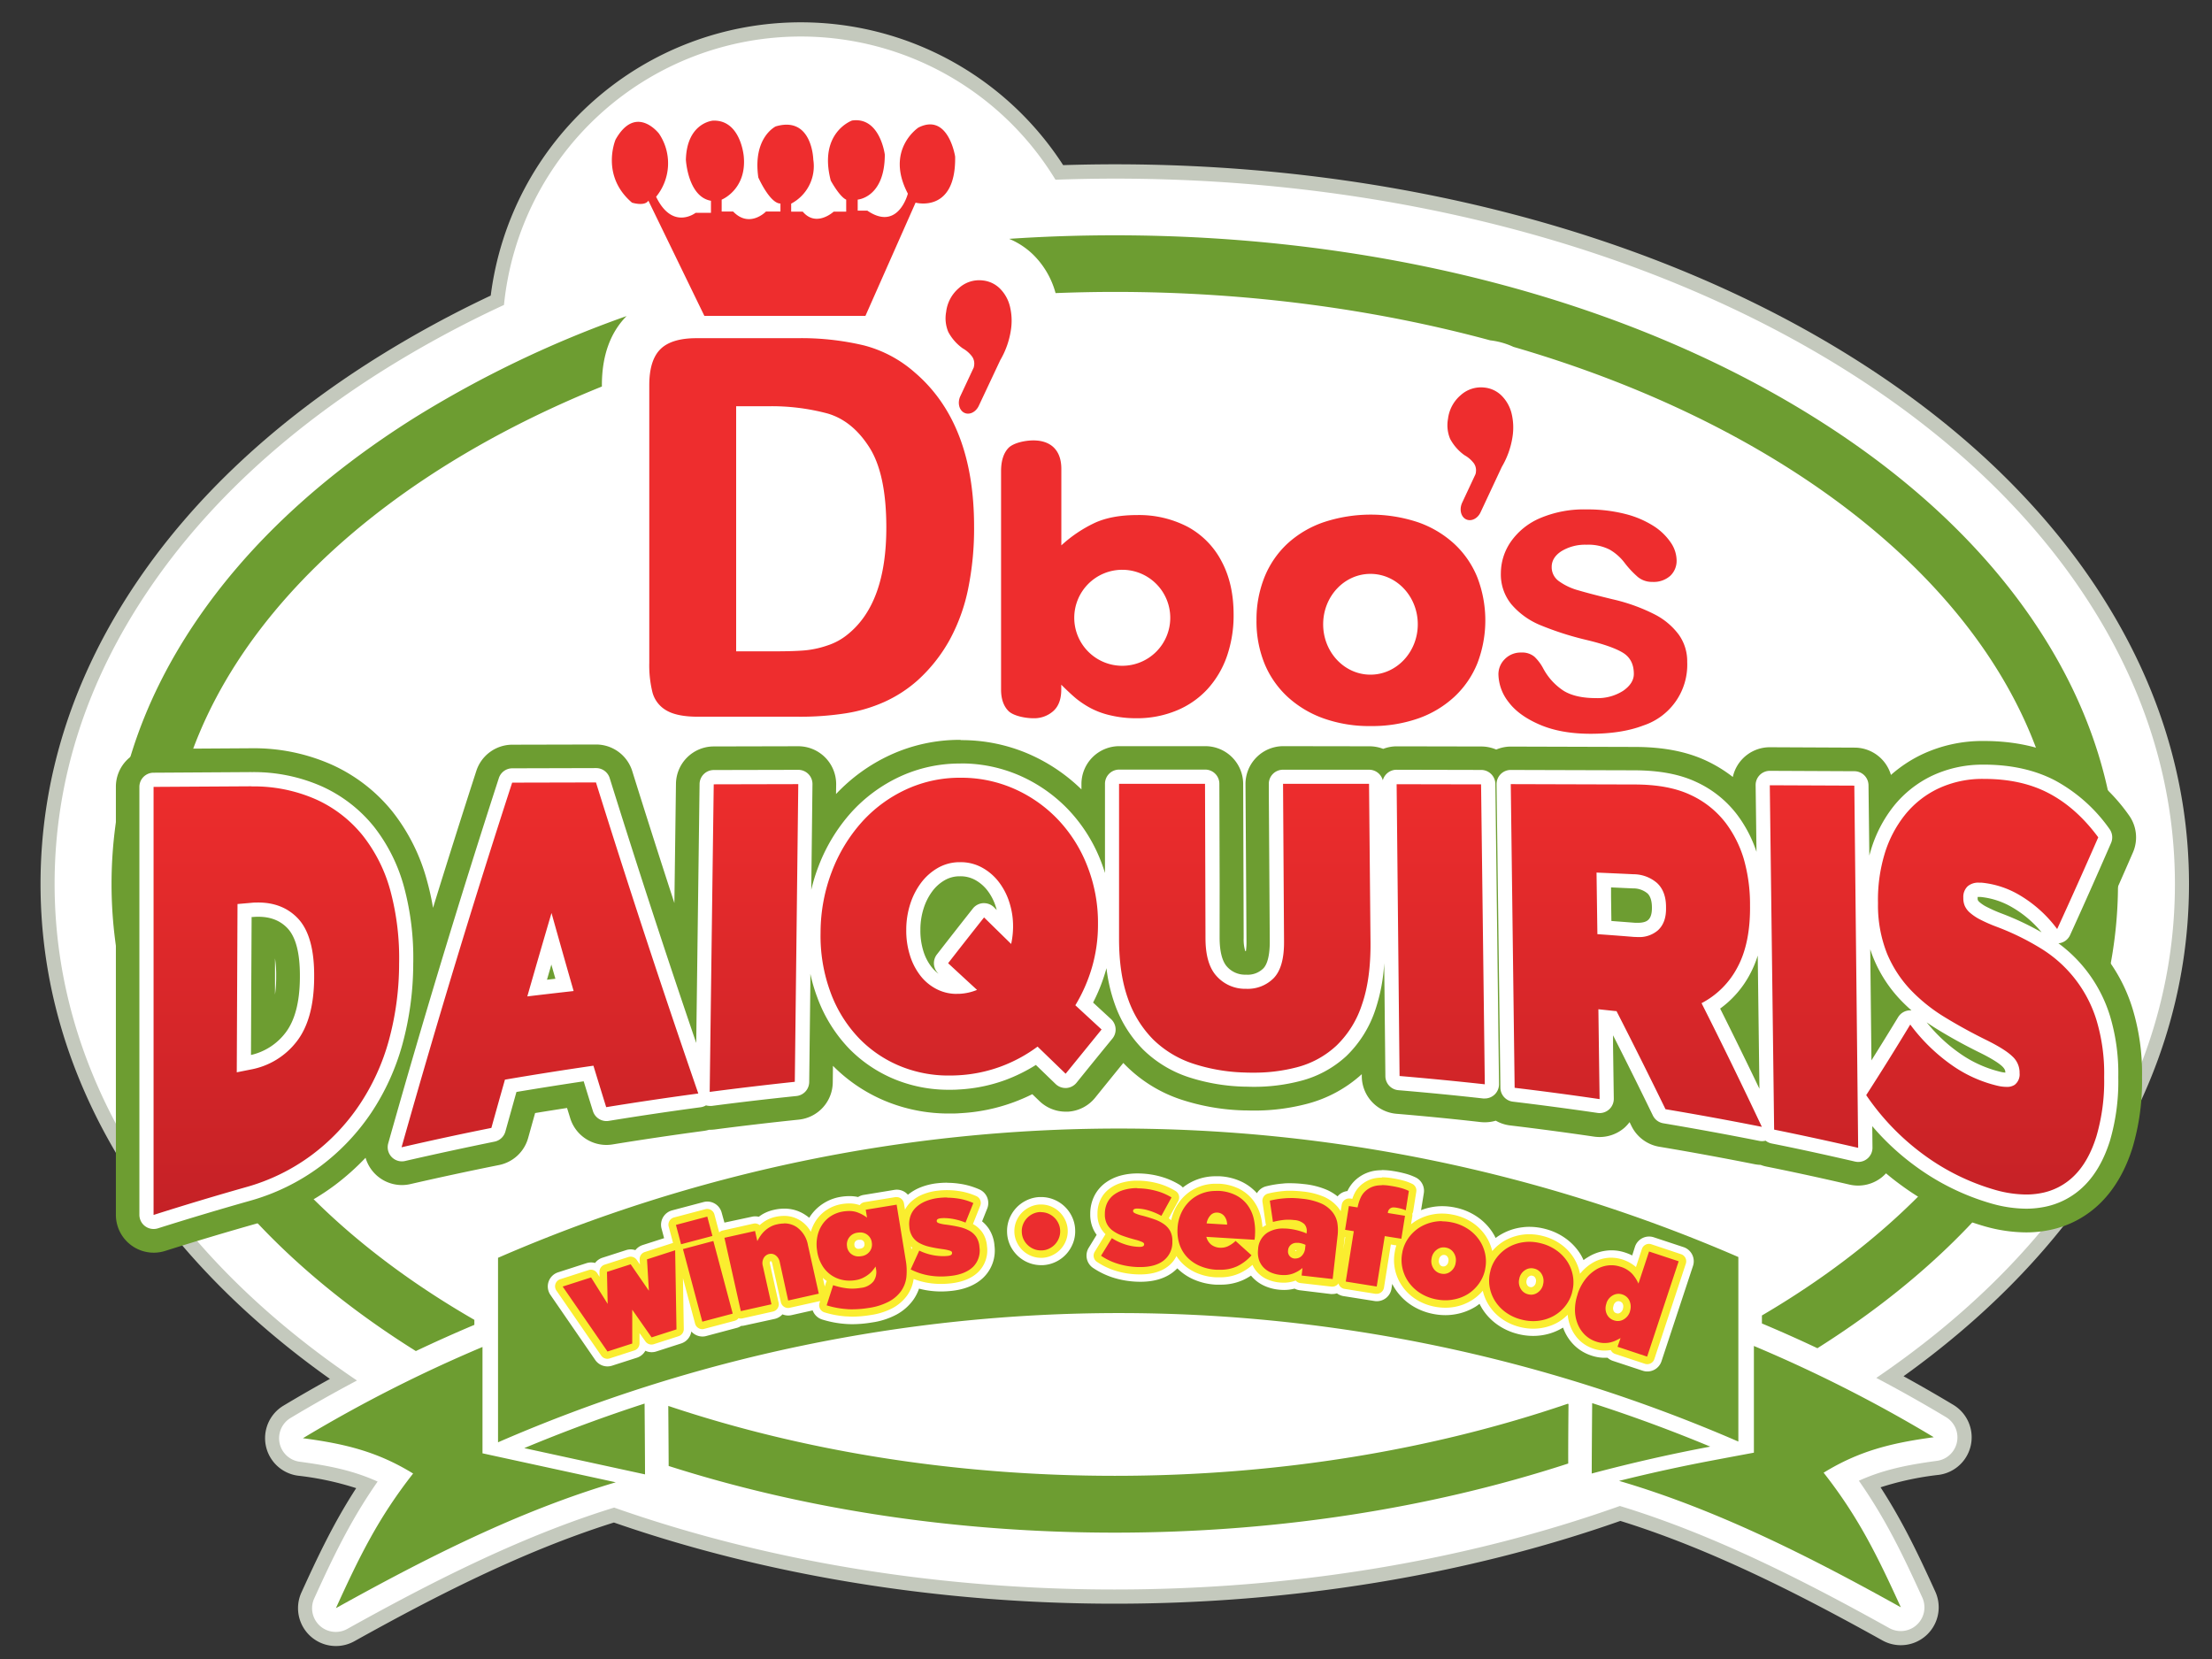
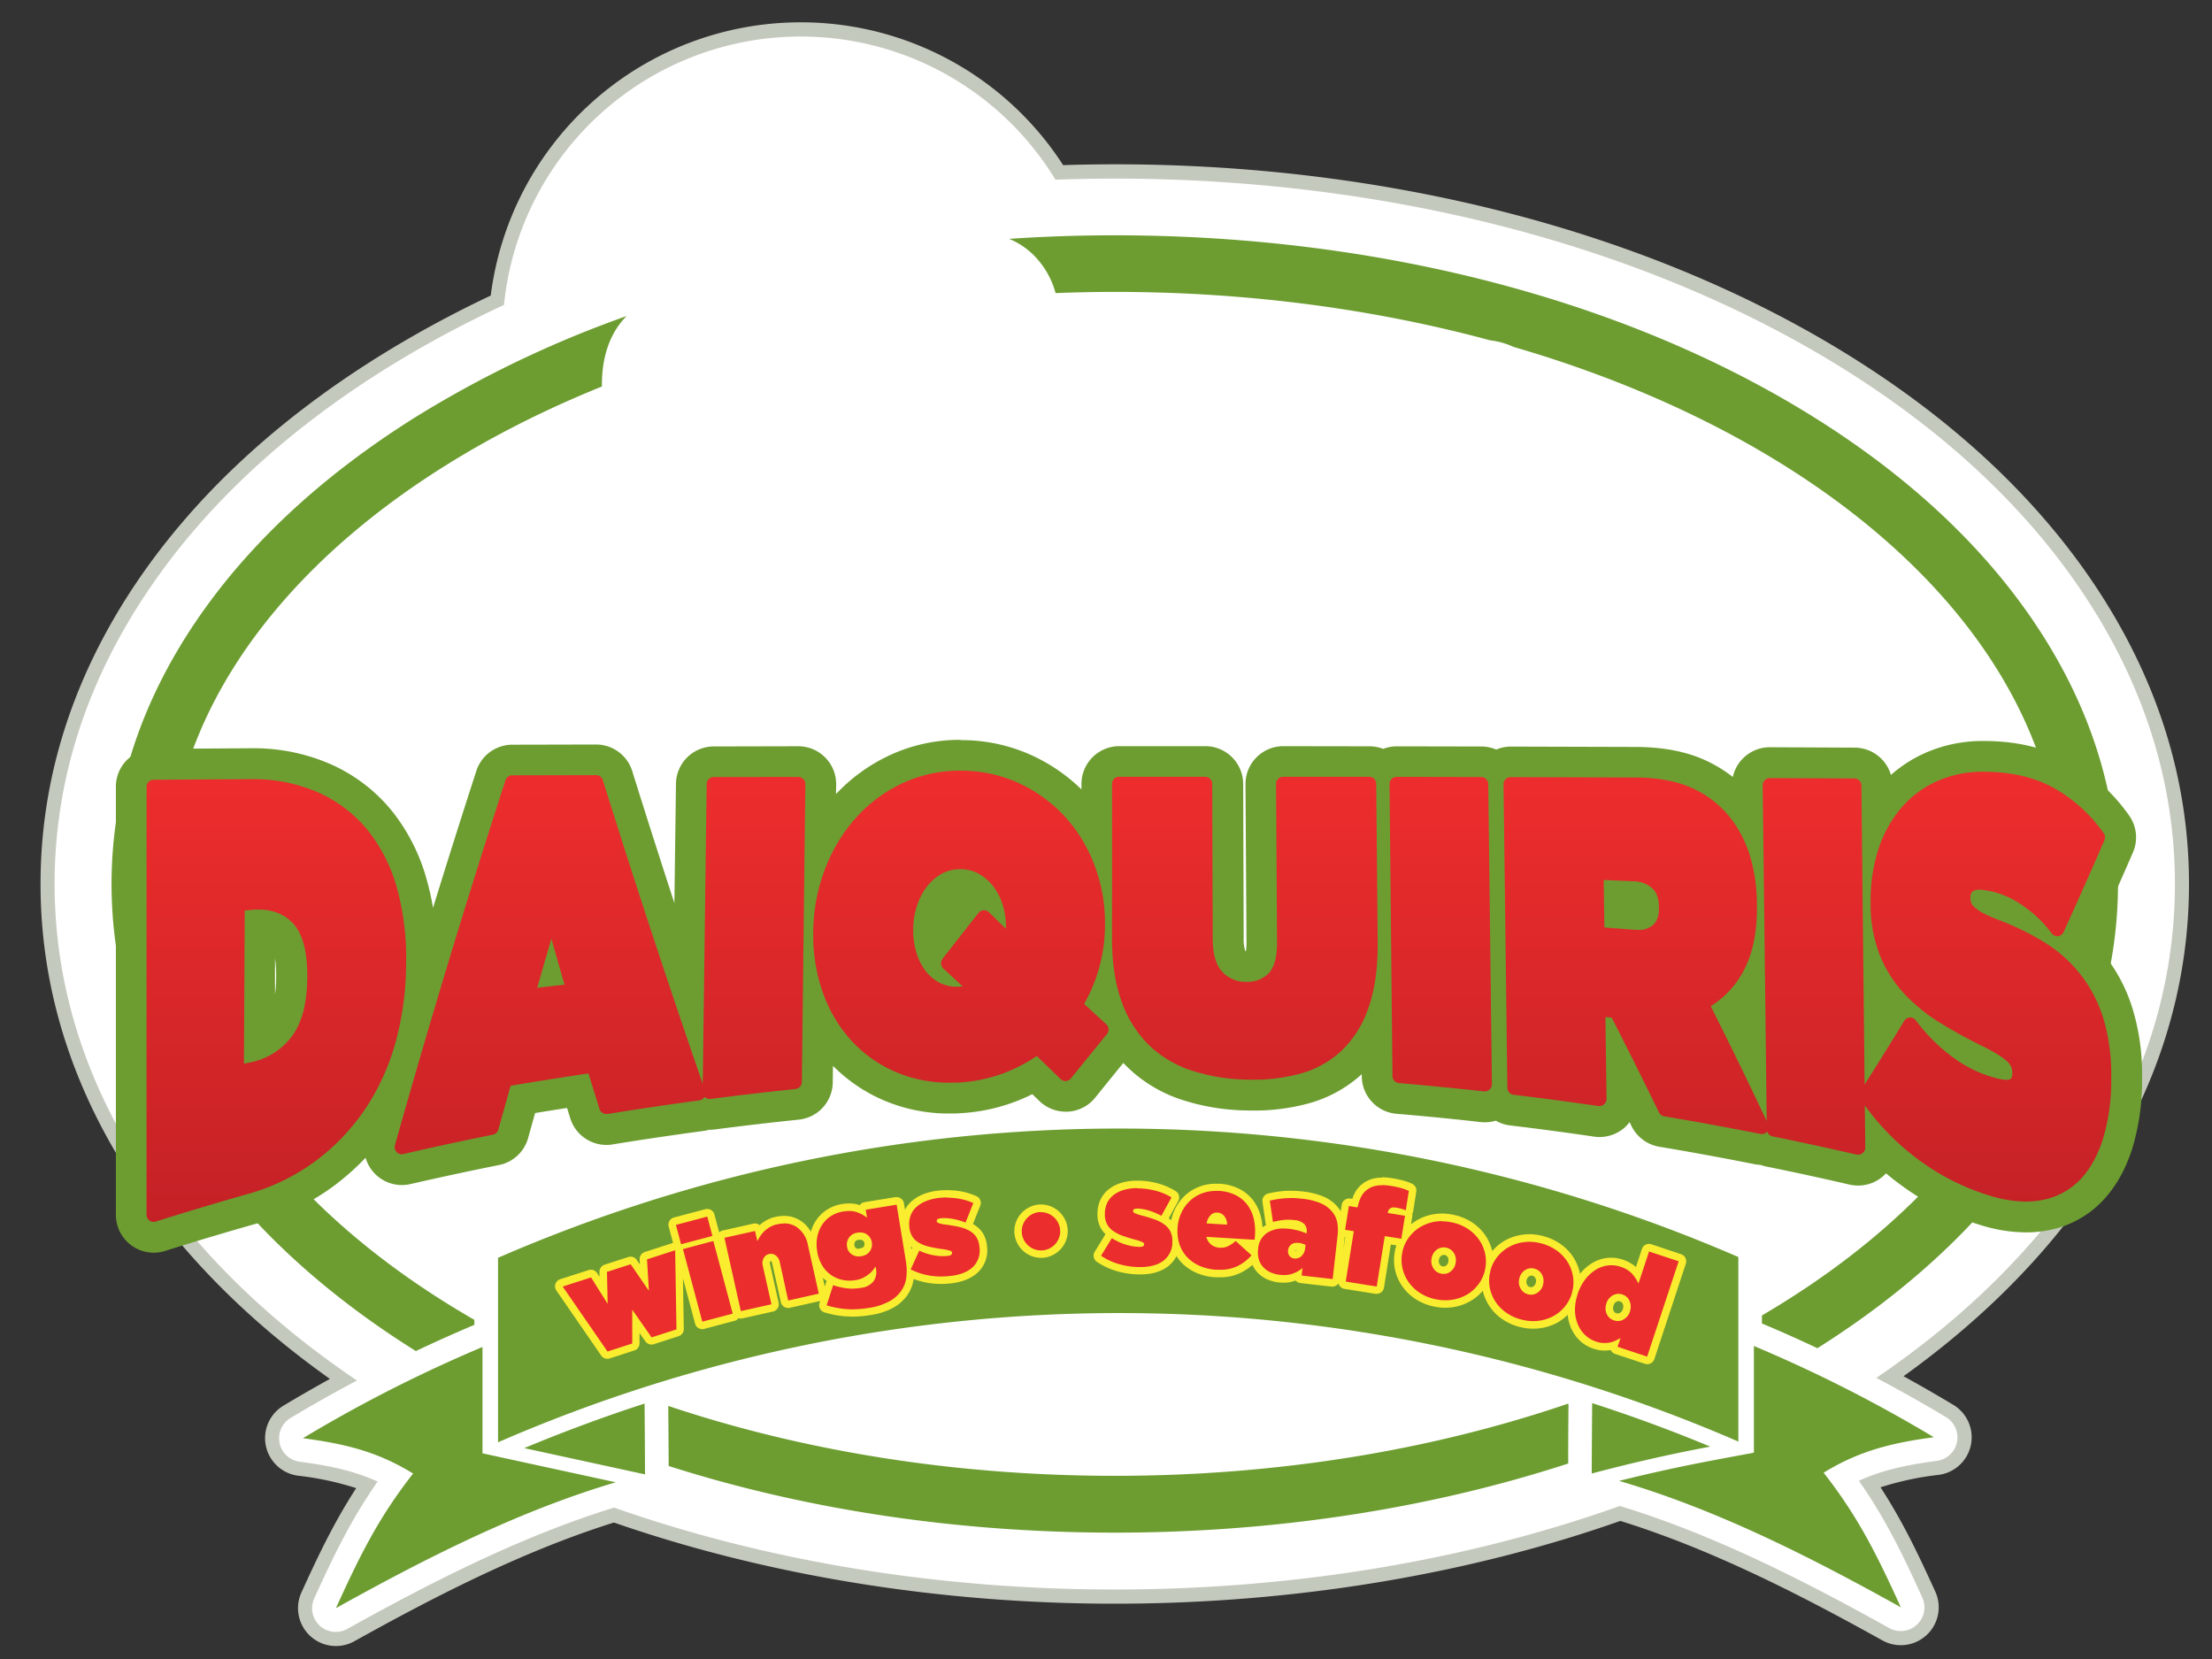
<svg xmlns="http://www.w3.org/2000/svg" viewBox="0 0 800 600">
  <rect x="0" y="0" width="800" height="600" fill="#333333" stroke="none" />
  <defs>
    <style>.cls-1{fill:#fff;}.cls-2{fill:#c4c9bd;}.cls-3{fill:#ee2d2e;}.cls-4{fill:#6d9d31;}.cls-5{fill:#eb2d2e;}.cls-6{fill:url(#linear-gradient);}.cls-7{fill:#faed2f;}</style>
    <linearGradient id="linear-gradient" x1="408.27" y1="441.92" x2="408.27" y2="278.71" gradientUnits="userSpaceOnUse">
      <stop offset="0" stop-color="#c42126" />
      <stop offset="1" stop-color="#ee2d2d" />
    </linearGradient>
  </defs>
  <g id="Layer_4_copy" data-name="Layer 4 copy">
    <path class="cls-1" d="M121.49,592.74A11.13,11.13,0,0,1,111.36,577c6.39-14,12.46-26.82,21.38-40.07-7.66-3.06-15.49-4.55-24.65-5.78a11.13,11.13,0,0,1-4.26-20.57c6.64-4,13.47-7.88,20.35-11.61C94,478.07,69.58,454,51.62,427.48c-22.82-33.74-34.4-70-34.4-107.78s11.58-74,34.4-107.78c20.67-30.57,49.73-57.68,86.37-80.59a394.38,394.38,0,0,1,41.88-22.71A110.44,110.44,0,0,1,383.13,62.34c6.89-.23,13.62-.35,20-.35,99.51,0,193.68,24.62,265.18,69.34,36.64,22.91,65.7,50,86.37,80.59,22.82,33.75,34.39,70,34.39,107.78s-11.57,74-34.39,107.78C737,453.63,713.1,477.34,683.55,498c7.34,3.95,14.58,8.06,21.56,12.26a11.13,11.13,0,0,1-4.25,20.57c-9.16,1.23-17,2.72-24.65,5.78,8.92,13.26,15,26,21.38,40.07A11.14,11.14,0,0,1,682,591C654,575.39,620.59,558,586,547.35c-55.61,19.67-118.8,30.07-182.8,30.07-63.3,0-125.9-10.2-181.1-29.48-34.32,10.67-67.35,27.91-95.17,43.39A11.14,11.14,0,0,1,121.49,592.74Z" />
    <path class="cls-2" d="M289.6,13.21A107.81,107.81,0,0,1,381.73,65q10.66-.39,21.44-.4c99,0,192.72,24.48,263.82,68.94,36.33,22.72,65.13,49.59,85.6,79.86,22.53,33.31,34,69.09,34,106.34s-11.43,73-34,106.34c-18.23,27-43.09,51.22-74,72.26q12.81,6.75,25.18,14.17a8.56,8.56,0,0,1-3.27,15.83c-10.83,1.45-19.51,3.24-28.21,7.19,9.7,13.87,16,27,22.94,42.26a8.56,8.56,0,0,1-12,11c-28.59-15.91-62.41-33.5-97.38-44.13-55.4,19.71-117.93,30.2-182.74,30.2-64.16,0-126.06-10.29-181-29.62-34.66,10.67-68.15,28.1-96.47,43.86a8.56,8.56,0,0,1-12-11c6.93-15.23,13.24-28.4,22.93-42.27-8.69-3.94-17.37-5.74-28.2-7.18a8.56,8.56,0,0,1-3.27-15.83q11.78-7.06,24-13.54C97.59,478,72.26,453.41,53.75,426c-22.53-33.31-34-69.08-34-106.34s11.43-73,34-106.34c20.47-30.27,49.27-57.14,85.6-79.86a394.69,394.69,0,0,1,42.92-23.17A107.87,107.87,0,0,1,289.6,13.21m0-5.14A113,113,0,0,0,177.48,106.9a397.28,397.28,0,0,0-40.85,22.25c-36.94,23.1-66.26,50.47-87.14,81.33C26.38,244.66,14.66,281.41,14.66,319.7s11.72,75.05,34.83,109.22C67,454.74,90.42,478.18,119.32,498.7c-5.68,3.14-11.31,6.38-16.81,9.68a13.7,13.7,0,0,0,5.24,25.32,107.83,107.83,0,0,1,21.07,4.51c-8.07,12.44-13.79,24.53-19.8,37.72a13.7,13.7,0,0,0,19.13,17.65c27.49-15.3,60.07-32.32,93.88-42.94C277.29,569.84,339.89,580,403.17,580c64,0,127.16-10.35,182.85-29.94,34.11,10.6,67,27.77,94.78,43.22a13.7,13.7,0,0,0,19.13-17.64c-6-13.19-11.73-25.28-19.8-37.73a107.67,107.67,0,0,1,21.07-4.51,13.7,13.7,0,0,0,5.24-25.32c-5.87-3.52-11.91-7-18-10.35,28.26-20.28,51.27-43.39,68.45-68.8C780,394.75,791.68,358,791.68,319.7s-11.72-75-34.83-109.22c-20.88-30.86-50.2-58.23-87.14-81.33-71.9-45-166.56-69.73-266.54-69.73-6,0-12.26.1-18.67.3A112.9,112.9,0,0,0,289.6,8.07Z" />
  </g>
  <g id="Layer_1" data-name="Layer 1">
-     <path class="cls-3" d="M361.76,130.25,354,146.75c-1.1,2.36-3.49,3.47-5.33,2.5s-2.44-3.69-1.34-6l4.83-10.33a7.14,7.14,0,0,0,.15-.78,4.43,4.43,0,0,0-.72-3.16,10.84,10.84,0,0,0-3.42-3,17.22,17.22,0,0,1-5.2-5.91,12.75,12.75,0,0,1-.78-7.28,13.32,13.32,0,0,1,4.62-8.61,10.86,10.86,0,0,1,8.71-2.74,10.29,10.29,0,0,1,6.08,2.88,13.69,13.69,0,0,1,3.61,6.33,21.69,21.69,0,0,1,.38,8.8A30.42,30.42,0,0,1,361.76,130.25Zm-9.47,60.19A109,109,0,0,1,350.13,213a66,66,0,0,1-6.66,18.39A57,57,0,0,1,331.93,246a47.61,47.61,0,0,1-12.1,7.86A54.83,54.83,0,0,1,305.72,258a106.62,106.62,0,0,1-17,1.21H252.42c-5,0-8.87-.76-11.43-2.29a10.69,10.69,0,0,1-5-6.44,41,41,0,0,1-1.17-10.8V139.31q0-9,4-13t13.08-4h36.26a98.2,98.2,0,0,1,24.26,2.6,44.7,44.7,0,0,1,18.36,9.75Q352.29,153,352.29,190.44Zm-31.74.31q0-19.32-6.13-28.95t-15.11-12.25a78.24,78.24,0,0,0-21.72-2.62H266.24v88.63h14.07c4.61,0,8.24-.12,10.86-.35a35,35,0,0,0,8.14-1.79,22.45,22.45,0,0,0,7.29-4Q320.57,218.19,320.55,190.75ZM313,114.23l18.13-40.94s14.66,4,14.31-16.66c0,0-2.44-15.94-13.26-10.51,0,0-12.21,8-3.84,23.91,0,0-3.48,13.77-14.65,6.16h-3.49v-4S320,71.48,320,55.9c0,0-1.74-13.77-11.85-12.31,0,0-12.23,4.34-7.69,21.73,0,0,3.14,5.8,5.58,6.89v4.34H301.5s-6.28,5.8-11.17,0h-4.19v-2.9a15.32,15.32,0,0,0,8-15.93s-.35-15.94-13.6-12c0,0-8.38,4-6.28,18.47,0,0,4.17,9.42,8,9.42v2.9h-5.24s-5.93,6.16-11.86,0H261V72.21s9.08-3.63,8-15.58c0,0-1.05-13.4-11.17-13,0,0-9.42.72-9.77,14.13,0,0,.7,13.4,9.07,14.85v4.35H251.6s-8.37,6.52-14.31-5.8a19.12,19.12,0,0,0,1.05-22.83S230,37.43,222.63,50.47c0,0-5.57,13,5.94,22.82,0,0,4.54,1.45,5.93-.72l20.24,41.66ZM607.19,229.58a25,25,0,0,0-8.87-7.43,65.34,65.34,0,0,0-15.09-5.41c-5.23-1.27-9.33-2.33-12.3-3.21a21.81,21.81,0,0,1-7.11-3.33,6.17,6.17,0,0,1-2.63-5.15c0-2.29,1.18-4.21,3.58-5.74a16.44,16.44,0,0,1,9-2.3,17,17,0,0,1,8.36,1.75,18.15,18.15,0,0,1,5.34,4.68,34.22,34.22,0,0,0,4.91,5.26,8,8,0,0,0,5.19,1.75,9,9,0,0,0,6.51-2.2,7.48,7.48,0,0,0,2.29-5.64,11.7,11.7,0,0,0-2.15-6.44,21.36,21.36,0,0,0-6.28-6,35,35,0,0,0-10.28-4.32,55.37,55.37,0,0,0-13.91-1.61,40.48,40.48,0,0,0-16.82,3.18,24.67,24.67,0,0,0-10.54,8.53,20.1,20.1,0,0,0-3.58,11.35,17,17,0,0,0,3.88,11.34A27.55,27.55,0,0,0,557,226.06a110.85,110.85,0,0,0,16.75,5.38q9.16,2.19,13.15,4.6t4,7.67q0,3.43-3.84,6.11a17,17,0,0,1-9.84,2.66c-4.94,0-8.82-.88-11.69-2.63a22,22,0,0,1-7.35-8,16.87,16.87,0,0,0-3.2-4.31,6.92,6.92,0,0,0-4.82-1.54,8,8,0,0,0-5.9,2.35,7.65,7.65,0,0,0-2.33,5.62,16.65,16.65,0,0,0,3.64,9.9q3.66,4.93,11.32,8.22t18.37,3.29q11.25,0,19.08-3a23.12,23.12,0,0,0,15.86-23A16.5,16.5,0,0,0,607.19,229.58Zm-72.87-20.71a43.34,43.34,0,0,1,0,31,33.93,33.93,0,0,1-8.38,12.18,37.53,37.53,0,0,1-13.09,7.81,50.75,50.75,0,0,1-17.13,2.73,49.31,49.31,0,0,1-17-2.76A38.22,38.22,0,0,1,465.65,252a34,34,0,0,1-8.38-12.14,40.61,40.61,0,0,1-2.84-15.46,41.1,41.1,0,0,1,2.88-15.65,33.86,33.86,0,0,1,8.3-12.13,37.21,37.21,0,0,1,13.1-7.75,54.23,54.23,0,0,1,34.1,0A37.69,37.69,0,0,1,526,196.73,33.81,33.81,0,0,1,534.32,208.87Zm-21.56,16.91c0-10.07-7.66-18.23-17.12-18.23s-17.1,8.16-17.1,18.23S486.2,244,495.64,244,512.76,235.84,512.76,225.78ZM547,158.12a21.75,21.75,0,0,0-.36-8.77,13.76,13.76,0,0,0-3.61-6.3,10.2,10.2,0,0,0-6.06-2.87,10.92,10.92,0,0,0-8.68,2.73,13.34,13.34,0,0,0-4.6,8.57,12.75,12.75,0,0,0,.78,7.26,17.2,17.2,0,0,0,5.18,5.89,10.82,10.82,0,0,1,3.4,2.94,4.39,4.39,0,0,1,.73,3.16c0,.26-.09.52-.15.77l-4.81,10.28c-1.1,2.36-.51,5.05,1.32,6s4.22-.14,5.32-2.49l7.69-16.43A30.26,30.26,0,0,0,547,158.12ZM441.8,203q4.35,8.13,4.35,19.26a45.19,45.19,0,0,1-2.42,15.09,34.46,34.46,0,0,1-7.06,11.91A31.47,31.47,0,0,1,425.46,257a37.2,37.2,0,0,1-14.52,2.76,39.8,39.8,0,0,1-9.13-1,29.38,29.38,0,0,1-7.28-2.61,34,34,0,0,1-5.13-3.35q-2.11-1.72-5.58-5.17v1.79c0,3.39-.95,6-2.85,7.72a10.37,10.37,0,0,1-7.25,2.62c-3,0-7.27-.88-9-2.62s-2.67-4.32-2.67-7.72v-79c0-3.66.86-6.44,2.58-8.32s6-2.82,9.12-2.82,5.73.89,7.48,2.69,2.62,4.34,2.62,7.65v27.62a48.21,48.21,0,0,1,12.09-8.14c4.11-1.88,9.21-2.82,15.26-2.82a38.06,38.06,0,0,1,18.38,4.27A29.85,29.85,0,0,1,441.8,203Zm-18.56,20.44a17.36,17.36,0,1,0-17.36,17.35A17.35,17.35,0,0,0,423.24,223.43Z" />
-   </g>
+     </g>
  <g id="Layer_7" data-name="Layer 7">
    <path class="cls-4" d="M198.76,514c2.8-1.11,5.6-2.22,8.41-3.28-2.81,1.06-5.61,2.17-8.41,3.28ZM60.89,319.7c0-75.46,62.45-141.8,156.79-179.91v-.48c0-10.58,3-19,8.93-25a394.67,394.67,0,0,0-76.37,36.57C116.36,172.11,89.62,197,70.77,224.87c-20.19,29.85-30.43,61.76-30.43,94.83s10.24,65,30.43,94.83c18.85,27.88,45.59,52.76,79.47,74l.16.1q10.31-4.89,20.78-9.32l.38-.15v-1.82C103.53,438.17,60.89,382.06,60.89,319.7ZM354,101.37h.15Zm381.58,123.5C716.72,197,690,172.11,656.09,150.93,588.22,108.48,498.4,85.1,403.17,85.1q-19.28,0-38.2,1.28A27.67,27.67,0,0,1,373.56,92a30.73,30.73,0,0,1,8.2,14c7.08-.27,14.22-.43,21.41-.43,48.25,0,94.16,6.26,135.79,17.52h0a27.37,27.37,0,0,1,8.39,2.36c117,34,198.06,108.17,198.06,194.16,0,61.59-41.61,117.1-108.19,156.15v2.9a3,3,0,0,1,.38.15q9.92,4.17,19.69,8.79c33.29-21,59.62-45.62,78.24-73.16C755.76,384.68,766,352.78,766,319.7S755.76,254.72,735.57,224.87ZM567.27,507.78l-.29-.09c-48.66,16.62-104.47,26.06-163.81,26.06-58.4,0-113.38-9.15-161.48-25.28.06,7.48.12,15.57.14,21.72C291.33,546,346.29,554.3,403.17,554.3c57.89,0,113.77-8.65,164-25C567.14,523.13,567.21,515.11,567.27,507.78Z" />
  </g>
  <g id="ribbon">
    <path class="cls-4" d="M659.54,532.62c12.55,16,19.42,30,27.92,48.68-33.16-18.46-66.7-35.4-101.9-45.72q16.85-4.2,33.92-7.42l7.49-1.41,7.35-1.37V486.79a510.21,510.21,0,0,1,65.06,33C683.81,521.89,672.25,524.81,659.54,532.62Zm-510.13.3c-12.55,16-19.42,30-27.92,48.69,33-18.34,66.26-35.18,101.21-45.52l-41.13-8.94-7.07-1.54V487.15a512.32,512.32,0,0,0-64.94,33C125.14,522.2,136.7,525.12,149.41,532.92Zm426.26,0q21.66-5.76,42.87-9.73-21.09-8.77-42.71-15.73C575.75,517.39,575.68,526.7,575.67,532.91Zm-342.55-25.3q-22,7.13-43.51,16.11l43.67,9.5C233.27,527,233.2,517.61,233.12,507.61Zm395.58-53a563,563,0,0,0-448.58.28v66.73a563,563,0,0,1,448.58-.27Z" />
  </g>
  <g id="daiquiris">
    <path class="cls-5" d="M55.54,446.2a6.86,6.86,0,0,1-6.85-6.85V284.59a6.86,6.86,0,0,1,6.8-6.85l35-.21h.45a62.5,62.5,0,0,1,26.25,5.34,52.83,52.83,0,0,1,19.4,15.05,62.66,62.66,0,0,1,11.22,22.53,100.17,100.17,0,0,1,3.35,28.19V349a113.43,113.43,0,0,1-4,29.15,87.39,87.39,0,0,1-11.49,25.23,81.27,81.27,0,0,1-18.89,19.86A79.5,79.5,0,0,1,90.66,436c-11.06,3.13-22.18,6.46-33.06,9.89A7,7,0,0,1,55.54,446.2Zm37-67a19.81,19.81,0,0,0,9.38-6.76c3.17-4.09,4.81-10.42,4.88-18.79v-.42c.06-7.94-1.35-13.64-4.08-16.47-2.31-2.38-5.34-3.54-9.28-3.54l-.7,0Zm640.18,59.63a48.64,48.64,0,0,1-13.09-2,88.58,88.58,0,0,1-27.9-13.74,91.92,91.92,0,0,1-12.87-11.34l0,3.21a6.84,6.84,0,0,1-6.85,6.92,7.34,7.34,0,0,1-1.54-.17c-10-2.31-20.16-4.52-30.21-6.55a7,7,0,0,1-2.13-.82,7.26,7.26,0,0,1-.93.06,6.69,6.69,0,0,1-1.34-.13c-11.43-2.27-23.09-4.41-34.65-6.35a6.84,6.84,0,0,1-5-3.76c-3.58-7.36-7.28-14.84-11-22.34l.21,15.51a6.86,6.86,0,0,1-6.85,6.94,6.59,6.59,0,0,1-1-.07c-10.11-1.48-20.39-2.85-30.56-4.07a6.84,6.84,0,0,1-5.05-3.27c-.1.1-.21.21-.32.3A6.85,6.85,0,0,1,537,399a6.28,6.28,0,0,1-.75,0c-10.12-1.12-20.43-2.12-30.65-3a6.87,6.87,0,0,1-6.28-6.76l-.24-23.64a42.9,42.9,0,0,1-10.93,17.53,40.25,40.25,0,0,1-17.36,9.48,68.33,68.33,0,0,1-17.65,2.17c-1.05,0-2.12,0-3.19-.06a72.49,72.49,0,0,1-20.68-3.58,44.07,44.07,0,0,1-16.95-10.29,42.61,42.61,0,0,1-7.15-9.37,6.87,6.87,0,0,1-1.49,5.19q-6.46,7.95-13,16a6.85,6.85,0,0,1-4.91,2.54h-.42a6.85,6.85,0,0,1-4.76-1.93l-6.18-6a61,61,0,0,1-10.2,4.89,59.15,59.15,0,0,1-17.49,3.56c-1.14.07-2.28.1-3.4.1a53,53,0,0,1-19.28-3.48,50.92,50.92,0,0,1-18.28-12,53.92,53.92,0,0,1-11.17-17.25l-.34,28.3a6.84,6.84,0,0,1-6.14,6.73c-10.16,1.05-20.46,2.25-30.6,3.57a6.78,6.78,0,0,1-2.06,0,6.72,6.72,0,0,1-2,.58c-11,1.47-22.14,3.12-33.1,4.91a7.11,7.11,0,0,1-1.11.09,6.86,6.86,0,0,1-6.54-4.81l-2.9-9.37c-7.25,1.09-14.53,2.25-21.76,3.45q-1.86,6.6-3.72,13.26a6.84,6.84,0,0,1-5.25,4.88c-10.74,2.15-21.61,4.49-32.29,6.95a6.73,6.73,0,0,1-1.54.17,6.84,6.84,0,0,1-6.59-8.71c12.65-44.84,25.74-88.06,40-132.13a6.84,6.84,0,0,1,6.49-4.74l30.33-.07a6.84,6.84,0,0,1,6.54,4.8c9.17,29.38,18.43,57.84,28.09,86.36l1.1-83.7a6.85,6.85,0,0,1,6.83-6.76l30.58-.07h0a6.86,6.86,0,0,1,6.85,6.93l-.32,27.05a63.49,63.49,0,0,1,11.31-18,56.3,56.3,0,0,1,18.19-13.43,53.17,53.17,0,0,1,22.65-4.89,54.48,54.48,0,0,1,22.46,4.69,56.46,56.46,0,0,1,17.94,12.74,57.75,57.75,0,0,1,10.1,14.78V283.45a6.84,6.84,0,0,1,6.85-6.84h31.1a6.85,6.85,0,0,1,6.84,6.83l.18,55.78c0,4.38.82,7.65,2.25,9.21a7,7,0,0,0,5.37,2.33h.34c2.8,0,4.09-.93,4.9-1.74.45-.45,1.89-2.37,1.85-8.44l-.36-57.06a6.86,6.86,0,0,1,6.85-6.9h0l31.1,0a6.86,6.86,0,0,1,5,2.15l.09-.1a6.86,6.86,0,0,1,4.87-2h0l30.58.06a6.87,6.87,0,0,1,5.35,2.6,6.17,6.17,0,0,1,.48-.54,6.83,6.83,0,0,1,4.86-2h0l44.69.13c9.34,0,16.9,1.46,23.12,4.38a40.58,40.58,0,0,1,15.44,12.36,47,47,0,0,1,3.76,5.88l-.2-15.5a6.85,6.85,0,0,1,6.85-6.93l30.6.13a6.85,6.85,0,0,1,6.81,6.78l.17,15.92a47.29,47.29,0,0,1,5.82-9.4,41.35,41.35,0,0,1,14.42-11.47,44.62,44.62,0,0,1,19.59-4.22c10.12,0,19,2,26.53,5.89a59.31,59.31,0,0,1,20.32,18.08,6.86,6.86,0,0,1,.75,6.77c-4.92,11.32-9.9,22.52-14.81,33.29a6.93,6.93,0,0,1-2.35,2.81,52.81,52.81,0,0,1,16.84,25.23,73.74,73.74,0,0,1,3.1,22.48v.44A77.87,77.87,0,0,1,764.73,413c-2.2,7-5.43,12.67-9.59,16.88a29.62,29.62,0,0,1-16.1,8.37A35.24,35.24,0,0,1,732.71,438.85ZM624.28,365.29c3.44,6.87,6.86,13.81,10.23,20.76l-.41-32.36A38.15,38.15,0,0,1,624.28,365.29ZM708.87,379c.46.33.93.65,1.4.95a45.6,45.6,0,0,0,10,5c-1.24-.76-3-1.74-5.42-2.92C712.81,381,710.82,380,708.87,379Zm-30.39-1.33q3.3-5.31,6.54-10.64a6.86,6.86,0,0,1,2.71-2.53c-.59-.57-1.17-1.16-1.73-1.75a49.21,49.21,0,0,1-7.79-10.82Zm-275.4-10.26c-.57-1.27-1.1-2.58-1.58-3.93a51.6,51.6,0,0,1-1.83-6.3q-1,2.58-2.21,5ZM347,318.65a9.08,9.08,0,0,0-4.55,1.2,12.88,12.88,0,0,0-4,3.62,18.86,18.86,0,0,0-2.84,5.67,23.33,23.33,0,0,0-1.08,6.91v.31a23.15,23.15,0,0,0,.95,6.85,17.33,17.33,0,0,0,1,2.6,7,7,0,0,1,.95-1.67c4.18-5.36,8.43-10.79,13-16.6a6.89,6.89,0,0,1,4.95-2.59h.43a6.41,6.41,0,0,1,1.16.1,15,15,0,0,0-1.31-2,12.34,12.34,0,0,0-4-3.37,9.26,9.26,0,0,0-4.5-1.05Zm237.44,12.81,7,.53c.31,0,.62,0,.91,0h0a3.89,3.89,0,0,0,2.58-.65c.64-.57.76-1.92.74-3v-.37c0-1.23-.21-2.91-1-3.68-.33-.3-1.33-1.22-4.21-1.36l-6.07-.28Zm135.16-4.81a51.29,51.29,0,0,0,5.06,2.2c.95.36,1.89.74,2.82,1.12l-.53-.3A31,31,0,0,0,719.63,326.65Z" />
    <path class="cls-4" d="M347.39,281.28A47.34,47.34,0,0,1,367,285.37a49.39,49.39,0,0,1,15.78,11.19,51.44,51.44,0,0,1,10.5,16.76A55.75,55.75,0,0,1,397.1,334v.29a55.17,55.17,0,0,1-2.19,15.63,57.82,57.82,0,0,1-6,13.65l9.49,8.76q-6.48,8-13,16l-10.15-9.81a53.42,53.42,0,0,1-13.37,7.23,52.62,52.62,0,0,1-15.48,3.15c-1,.05-2,.08-3,.08a46,46,0,0,1-16.81-3,43.88,43.88,0,0,1-15.84-10.41,47.78,47.78,0,0,1-10.41-16.76,58.78,58.78,0,0,1-3.57-21.5V337a62,62,0,0,1,4.11-21.87,57.29,57.29,0,0,1,10.79-17.79,49.36,49.36,0,0,1,16-11.81,46.22,46.22,0,0,1,19.76-4.25m-1.3,78.15h.77a19.1,19.1,0,0,0,6.46-1.42q-5.24-4.81-10.46-9.65,6.5-8.36,13-16.56l9.8,9.6a30.3,30.3,0,0,0,.69-6v-.29a27.93,27.93,0,0,0-1.34-8.75,23.85,23.85,0,0,0-3.89-7.48,19.25,19.25,0,0,0-6.14-5.19,16,16,0,0,0-7.74-1.87h-.31a15.83,15.83,0,0,0-7.88,2.13,20.11,20.11,0,0,0-6.07,5.46,26,26,0,0,0-3.87,7.69,30.5,30.5,0,0,0-1.39,8.91v.3a29.53,29.53,0,0,0,1.24,8.89,23.07,23.07,0,0,0,3.75,7.5,17.42,17.42,0,0,0,6.08,5.07,15.83,15.83,0,0,0,7.31,1.68m371.39-77.75h0c8.88,0,16.67,1.65,23.33,5.13s12.66,8.77,18,16Q751.38,319.92,744,336a46.06,46.06,0,0,0-13.74-12.35,33,33,0,0,0-13.61-4.42l-.88,0a5.9,5.9,0,0,0-4.12,1.29,5.28,5.28,0,0,0-1.59,4.09V325a7,7,0,0,0,.54,2.65,7.14,7.14,0,0,0,1.9,2.48,18.54,18.54,0,0,0,3.72,2.47,55.58,55.58,0,0,0,6,2.62A93.2,93.2,0,0,1,738.1,343a46.44,46.44,0,0,1,20.14,26A66.81,66.81,0,0,1,761,389.38v.45A70.87,70.87,0,0,1,758.19,411q-2.81,9-7.91,14.1a22.89,22.89,0,0,1-12.46,6.47,28.33,28.33,0,0,1-5.11.44,41.7,41.7,0,0,1-11.23-1.7,81.56,81.56,0,0,1-25.74-12.69,87.85,87.85,0,0,1-20.8-21.55q8-12.4,15.93-25.53a65.62,65.62,0,0,0,15.65,15.11,47.86,47.86,0,0,0,16.17,7.09,15.11,15.11,0,0,0,3,.35,5,5,0,0,0,2.94-.75,4.76,4.76,0,0,0,1.78-4.2v-.42a7.91,7.91,0,0,0-2.67-5.72c-1.77-1.71-5.07-3.78-9.9-6.13q-7.65-3.8-14.61-8.06A60.7,60.7,0,0,1,691,358a43.27,43.27,0,0,1-8.5-13.06,47.24,47.24,0,0,1-3.3-18.09v-.38a57.55,57.55,0,0,1,2.36-17.53,42.09,42.09,0,0,1,7.31-14.12,34.34,34.34,0,0,1,12-9.57,37.63,37.63,0,0,1,16.6-3.55M215.55,283c12.31,39.4,24.63,76.69,37,112.48q-16.68,2.24-33.31,4.94-2.31-7.42-4.62-15-16,2.32-32,5.05-2.46,8.65-4.91,17.46-16.28,3.26-32.48,7c13.22-46.85,26.57-90.6,40-131.88l30.31-.07m-24.8,77.38q8.35-1,16.72-1.94-4-13.93-8-28.22-4.38,14.9-8.75,30.16m214-76.89h31.1q.09,27.89.17,55.78,0,9.47,4.07,13.83a13.8,13.8,0,0,0,10.22,4.54h.52a13.17,13.17,0,0,0,9.74-3.75c2.61-2.6,3.9-7.05,3.86-13.32l-.36-57.07,31.1,0q.27,28.53.53,57.07.14,13.49-3.08,22.73a36,36,0,0,1-9.16,14.81A33.18,33.18,0,0,1,469,386a60.78,60.78,0,0,1-15.88,1.94c-1,0-1.94,0-2.93-.05a65.5,65.5,0,0,1-18.72-3.22A37.35,37.35,0,0,1,417.12,376a39,39,0,0,1-9.18-14.84q-3.22-9-3.22-21.63l0-56m100.36.09,30.57.06L537,392.15q-15.39-1.69-30.83-3-.53-52.82-1.06-105.62m-216.4,0-1.26,107.72Q272,392.9,256.67,394.9q.72-55.62,1.46-111.24l30.58-.07m257.68,0,44.69.13c8.18,0,14.93,1.24,20.23,3.73a33.81,33.81,0,0,1,12.88,10.27,41.41,41.41,0,0,1,6.43,12.78,59.65,59.65,0,0,1,2.3,16.62c0,.12,0,.23,0,.35.11,9-1.4,16.52-4.53,22.34a30.61,30.61,0,0,1-13,13q10.92,21.63,21.81,44.73-17.38-3.45-34.85-6.38Q593.5,383,584.63,365.68l-.27,0-6.28-.67q.21,16.25.44,32.5-15.35-2.25-30.73-4.09-.7-54.88-1.4-109.76m46,55.24a10.31,10.31,0,0,0,7.15-2.38c2.07-1.85,3.07-4.58,3-8.16V328c0-3.81-1.14-6.7-3.25-8.65a13.09,13.09,0,0,0-8.54-3.17q-6.68-.32-13.34-.6.15,11.13.31,22.27,6.6.46,13.21,1c.5,0,1,.05,1.44.05M640.07,284l30.57.13q.69,65.51,1.39,131-15.15-3.49-30.39-6.59-.78-62.28-1.57-124.55m-549.13.43a55.53,55.53,0,0,1,23.39,4.71,45.83,45.83,0,0,1,16.91,13.11,55.62,55.62,0,0,1,10,20.09,94,94,0,0,1,3.1,26.28V349a105.37,105.37,0,0,1-3.73,27.36A79.83,79.83,0,0,1,130,399.57a74,74,0,0,1-17.31,18.19,72.24,72.24,0,0,1-23.9,11.64q-16.68,4.73-33.25,10V284.59l35-.21h.41m-5.3,103.43,5-1a27.11,27.11,0,0,0,16.65-10.14c4.13-5.33,6.24-12.92,6.32-22.94v-.4c.08-10-1.92-17.07-6-21.3-3.59-3.71-8.33-5.62-14.2-5.62-.8,0-1.62,0-2.45.1l-5.07.44-.27,60.87M347.39,267.58a60,60,0,0,0-25.54,5.53,63.19,63.19,0,0,0-19.49,14.07l.05-3.43a13.71,13.71,0,0,0-13.7-13.86h0l-30.59.07a13.69,13.69,0,0,0-13.65,13.52l-.57,43.12c-5.14-15.75-10.21-31.6-15.24-47.73a13.7,13.7,0,0,0-13.08-9.61h0l-30.31.07a13.71,13.71,0,0,0-13,9.48c-5.37,16.58-10.58,33.05-15.66,49.52a93.9,93.9,0,0,0-2.15-9.71,69.35,69.35,0,0,0-12.45-25,59.64,59.64,0,0,0-21.88-17,69.33,69.33,0,0,0-29.13-6h-.48l-35,.22a13.69,13.69,0,0,0-13.61,13.69V439.35a13.7,13.7,0,0,0,13.7,13.7,13.57,13.57,0,0,0,4.12-.64c10.81-3.41,21.87-6.72,32.86-9.83a86.16,86.16,0,0,0,28.39-13.86,90,90,0,0,0,11.23-10,13.69,13.69,0,0,0,13.15,9.87,13.39,13.39,0,0,0,3.07-.35c10.62-2.44,21.42-4.76,32.1-6.9A13.73,13.73,0,0,0,191,411.6q1.26-4.52,2.53-9.05c3.84-.63,7.7-1.24,11.55-1.84.39,1.25.78,2.5,1.16,3.74a13.71,13.71,0,0,0,13.07,9.63,13.94,13.94,0,0,0,2.22-.18c10.91-1.78,22-3.42,32.91-4.88a13,13,0,0,0,2-.42h.27a15.29,15.29,0,0,0,1.77-.11c10.08-1.32,20.32-2.51,30.41-3.56a13.69,13.69,0,0,0,12.29-13.46l.07-6a57.93,57.93,0,0,0,20.39,13.3,59.8,59.8,0,0,0,21.76,3.95c1.24,0,2.51,0,3.77-.11a65.82,65.82,0,0,0,19.51-4,70.55,70.55,0,0,0,6.67-2.88l2.55,2.46a13.7,13.7,0,0,0,9.53,3.86q.42,0,.84,0a13.66,13.66,0,0,0,9.82-5.07c3.16-3.92,6.51-8.05,10.17-12.55.43.45.86.89,1.31,1.33a50.87,50.87,0,0,0,19.54,11.89,79.6,79.6,0,0,0,22.63,3.94c1.15,0,2.31.06,3.44.06a75,75,0,0,0,19.43-2.41,47.13,47.13,0,0,0,19.9-10.75v.84A13.7,13.7,0,0,0,505,402.81c10.15.85,20.41,1.85,30.47,3,.5.05,1,.08,1.5.08a13.9,13.9,0,0,0,4-.58,13.65,13.65,0,0,0,5.2,1.72c10.11,1.21,20.33,2.57,30.37,4.05a14.91,14.91,0,0,0,2,.14,13.73,13.73,0,0,0,9-3.39,14.56,14.56,0,0,0,1.82-2l.67,1.38a13.73,13.73,0,0,0,10.05,7.52c11.5,1.92,23.09,4.05,34.45,6.31a14,14,0,0,0,2.22.26,13.79,13.79,0,0,0,2.16.62c10,2,20.09,4.21,30,6.51a14.06,14.06,0,0,0,3.08.35,13.73,13.73,0,0,0,8.59-3,14.69,14.69,0,0,0,1.52-1.43q2.7,2.28,5.56,4.35a95.24,95.24,0,0,0,30.06,14.79,55.46,55.46,0,0,0,15,2.22,41.8,41.8,0,0,0,7.57-.67A36.37,36.37,0,0,0,760,434.73c4.94-5,8.73-11.59,11.25-19.64a84.59,84.59,0,0,0,3.45-25.26v-.45a80.48,80.48,0,0,0-3.43-24.57A59.35,59.35,0,0,0,757,340.72c4.78-10.51,9.62-21.41,14.4-32.41a13.69,13.69,0,0,0-1.49-13.53,66.06,66.06,0,0,0-22.7-20.12c-8.48-4.42-18.46-6.67-29.65-6.67h0a51.28,51.28,0,0,0-22.57,4.91,48.57,48.57,0,0,0-11.11,7.37,13.71,13.71,0,0,0-13.1-9.88l-30.57-.14h-.06A13.69,13.69,0,0,0,626.7,281a50.23,50.23,0,0,0-9.56-5.86c-7.15-3.35-15.66-5-26-5l-44.69-.13h0a13.6,13.6,0,0,0-5.32,1.08,13.66,13.66,0,0,0-5.36-1.11l-30.58-.06h0a13.75,13.75,0,0,0-4.94.92,13.68,13.68,0,0,0-5-.93l-31.11-.05h0a13.69,13.69,0,0,0-13.69,13.79q.18,28.53.36,57.06a21.48,21.48,0,0,1-.21,3.28l-.23,0a14.18,14.18,0,0,1-.58-4.7l-.05-16.95-.13-38.82a13.7,13.7,0,0,0-13.69-13.66h-31.1a13.69,13.69,0,0,0-13.7,13.69v1.95a63.61,63.61,0,0,0-18.39-12.52,61.12,61.12,0,0,0-25.27-5.3ZM99.46,360.12v-2.68l0-10.83a40.92,40.92,0,0,1,.42,6.61v.41a45.24,45.24,0,0,1-.48,6.49Z" />
    <path class="cls-6" d="M55.54,441.92A2.57,2.57,0,0,1,53,439.35V284.59A2.57,2.57,0,0,1,55.52,282l35-.21h.42a58.08,58.08,0,0,1,24.46,4.95,48.62,48.62,0,0,1,17.85,13.83,58.51,58.51,0,0,1,10.43,21,95.87,95.87,0,0,1,3.2,27V349a109.31,109.31,0,0,1-3.82,28,83.24,83.24,0,0,1-10.92,24,77.24,77.24,0,0,1-17.91,18.82,75.13,75.13,0,0,1-24.74,12.05c-11.1,3.14-22.26,6.48-33.18,9.93A2.53,2.53,0,0,1,55.54,441.92Zm32.68-57.25,2-.39a24.71,24.71,0,0,0,15.12-9.19c3.76-4.86,5.71-12.06,5.78-21.39v-.41c.07-9.22-1.71-15.78-5.28-19.48-3.16-3.26-7.2-4.85-12.36-4.85-.72,0-1.48,0-2.24.1l-2.72.23Zm644.49,49.9a44.5,44.5,0,0,1-11.93-1.8,84.55,84.55,0,0,1-26.55-13.08,90,90,0,0,1-19.79-19.89l.16,15.26a2.54,2.54,0,0,1-1,2,2.57,2.57,0,0,1-1.61.57,2.22,2.22,0,0,1-.57-.07c-10.05-2.31-20.25-4.52-30.33-6.57a2.56,2.56,0,0,1-1.94-1.76,2.59,2.59,0,0,1-2,.92,2.18,2.18,0,0,1-.5-.05c-11.47-2.28-23.17-4.42-34.78-6.37a2.57,2.57,0,0,1-1.88-1.41c-5.48-11.27-11.22-22.79-17.08-34.26l-2.29-.25.41,29.61a2.58,2.58,0,0,1-2.57,2.6,2.31,2.31,0,0,1-.37,0c-10.15-1.48-20.47-2.86-30.67-4.08a2.57,2.57,0,0,1-2.26-2.52l-1.39-109.76a2.56,2.56,0,0,1,2.56-2.6h0l44.69.13c8.7,0,15.67,1.33,21.32,4a36.48,36.48,0,0,1,13.83,11.05,43.75,43.75,0,0,1,6.83,13.57,62.38,62.38,0,0,1,2.42,17.34v.34c.13,9.47-1.5,17.41-4.83,23.6a33.51,33.51,0,0,1-11.87,12.83c6.89,13.69,13.69,27.65,20.24,41.55L637.5,284a2.58,2.58,0,0,1,2.57-2.6l30.58.14a2.55,2.55,0,0,1,2.55,2.54l1.16,108.14c4.82-7.56,9.63-15.29,14.32-23a2.59,2.59,0,0,1,2.05-1.23h.14a2.55,2.55,0,0,1,2,1,63.18,63.18,0,0,0,15,14.52,45.37,45.37,0,0,0,15.29,6.72,12.28,12.28,0,0,0,2.46.3,2.7,2.7,0,0,0,1.45-.27c.18-.13.71-.51.7-2.1v-.39a5.35,5.35,0,0,0-1.89-3.91c-1.11-1.08-3.61-2.93-9.24-5.67-5.16-2.56-10.14-5.31-14.82-8.18a62.94,62.94,0,0,1-12.77-10.24,45.82,45.82,0,0,1-9-13.83,50.23,50.23,0,0,1-3.51-19.07v-.36a60.5,60.5,0,0,1,2.48-18.32,44.8,44.8,0,0,1,7.75-15,37.18,37.18,0,0,1,12.94-10.28,40.29,40.29,0,0,1,17.72-3.79c9.42,0,17.67,1.82,24.55,5.41a54.92,54.92,0,0,1,18.84,16.81,2.53,2.53,0,0,1,.28,2.53c-4.9,11.3-9.88,22.48-14.78,33.23a2.54,2.54,0,0,1-2,1.48,1.42,1.42,0,0,1-.29,0,2.57,2.57,0,0,1-2-1,43.92,43.92,0,0,0-13-11.69,30.62,30.62,0,0,0-12.54-4.1l-.7,0a3.71,3.71,0,0,0-2.37.62,2.63,2.63,0,0,0-.77,2.19V325a4.14,4.14,0,0,0,.33,1.64,4.7,4.7,0,0,0,1.25,1.57,15.61,15.61,0,0,0,3.21,2.11,50.81,50.81,0,0,0,5.7,2.5,96.81,96.81,0,0,1,16.29,8,49,49,0,0,1,21.24,27.38,69.66,69.66,0,0,1,2.89,21.16v.45a73.69,73.69,0,0,1-2.94,21.93c-2,6.33-4.86,11.43-8.54,15.14a25.45,25.45,0,0,1-13.82,7.18A30.62,30.62,0,0,1,732.71,434.57ZM580.24,335.44l10.88.82c.43,0,.84.05,1.24.05h0a7.78,7.78,0,0,0,5.44-1.74c1.5-1.34,2.2-3.37,2.16-6.21V328c0-3.05-.86-5.34-2.43-6.78a10.44,10.44,0,0,0-6.91-2.49L580,318.25Zm-434.95,82a2.56,2.56,0,0,1-1.86-.8,2.53,2.53,0,0,1-.61-2.46c12.63-44.79,25.71-88,40-132a2.58,2.58,0,0,1,2.44-1.78l30.31-.07a2.56,2.56,0,0,1,2.45,1.8c11.69,37.42,23.52,73.38,36.14,109.85l1.42-108.41a2.58,2.58,0,0,1,2.57-2.54L288.7,281h0a2.55,2.55,0,0,1,1.82.76,2.59,2.59,0,0,1,.75,1.84L290,391.34a2.55,2.55,0,0,1-2.3,2.52c-10.19,1.06-20.53,2.26-30.71,3.59l-.33,0a2.57,2.57,0,0,1-1.71-.65l-.13-.12a.41.41,0,0,1-.05.09,2.6,2.6,0,0,1-1.84,1.2c-11,1.47-22.22,3.13-33.23,4.93l-.42,0a2.57,2.57,0,0,1-2.45-1.8q-2-6.4-4-12.87c-9.36,1.38-18.82,2.87-28.15,4.45q-2.24,7.89-4.46,15.89a2.56,2.56,0,0,1-2,1.82c-10.78,2.16-21.69,4.51-32.41,7A2.86,2.86,0,0,1,145.29,417.48Zm54.15-78c-1.73,5.95-3.46,11.91-5.15,17.82,3.29-.39,6.59-.77,9.88-1.14C202.59,350.66,201,345.08,199.44,339.51ZM537,394.72l-.28,0c-10.16-1.12-20.51-2.12-30.76-3a2.58,2.58,0,0,1-2.36-2.53l-1.06-105.62a2.56,2.56,0,0,1,2.57-2.6h0l30.58.06a2.58,2.58,0,0,1,2.56,2.54l1.32,108.55a2.56,2.56,0,0,1-.84,1.93A2.59,2.59,0,0,1,537,394.72Zm-193.64-3.15a49,49,0,0,1-17.74-3.19,46.88,46.88,0,0,1-16.75-11,50.45,50.45,0,0,1-11-17.65,61.52,61.52,0,0,1-3.74-22.43V337a64.72,64.72,0,0,1,4.28-22.79,59.82,59.82,0,0,1,11.27-18.58,52.21,52.21,0,0,1,16.83-12.42,48.94,48.94,0,0,1,20.84-4.49,50,50,0,0,1,20.7,4.32,52.27,52.27,0,0,1,16.59,11.77,54.16,54.16,0,0,1,11,17.58,58.59,58.59,0,0,1,4,21.62v.32a57.69,57.69,0,0,1-2.3,16.33,60.59,60.59,0,0,1-5.23,12.43l8,7.37a2.57,2.57,0,0,1,.24,3.51q-6.47,7.95-13,16a2.51,2.51,0,0,1-1.84,1h-.16a2.59,2.59,0,0,1-1.79-.72l-8.6-8.33a56.45,56.45,0,0,1-12.24,6.31,55.25,55.25,0,0,1-16.23,3.3C345.47,391.54,344.4,391.57,343.36,391.57Zm3.6-77.2a13.3,13.3,0,0,0-6.63,1.78,17.54,17.54,0,0,0-5.29,4.77,23.27,23.27,0,0,0-3.49,6.93,28.12,28.12,0,0,0-1.27,8.16v.3a27,27,0,0,0,1.13,8.13,20.42,20.42,0,0,0,3.33,6.68,15.08,15.08,0,0,0,5.2,4.35,13.19,13.19,0,0,0,6.15,1.39h.67c.46,0,.93-.06,1.39-.12l-7-6.49a2.59,2.59,0,0,1-.28-3.47c4.17-5.35,8.42-10.77,13-16.58a2.59,2.59,0,0,1,1.86-1h.16a2.58,2.58,0,0,1,1.8.73l6.11,6c0-.2,0-.78,0-.78a25.81,25.81,0,0,0-1.21-8.05,21.54,21.54,0,0,0-3.48-6.68,16.92,16.92,0,0,0-5.32-4.51,13.64,13.64,0,0,0-6.53-1.56Zm106.17,76.12c-1,0-2,0-3-.05a68.2,68.2,0,0,1-19.45-3.36,40,40,0,0,1-15.33-9.29,41.48,41.48,0,0,1-9.79-15.8c-2.25-6.24-3.38-13.81-3.38-22.5l0-56a2.57,2.57,0,0,1,2.57-2.56h31.1a2.56,2.56,0,0,1,2.56,2.56l.18,55.78c0,5.62,1.16,9.69,3.38,12.1a11.26,11.26,0,0,0,8.41,3.71h.45a10.62,10.62,0,0,0,7.92-3c2.1-2.1,3.15-6,3.11-11.5l-.36-57.06a2.58,2.58,0,0,1,2.57-2.59h0l31.1,0a2.56,2.56,0,0,1,2.56,2.54l.53,57.06c.09,9.26-1,17.2-3.22,23.6A38.69,38.69,0,0,1,485.22,380a36,36,0,0,1-15.54,8.46A63.75,63.75,0,0,1,453.13,390.49Z" />
-     <path class="cls-1" d="M347.39,281.28A47.34,47.34,0,0,1,367,285.37a49.39,49.39,0,0,1,15.78,11.19,51.44,51.44,0,0,1,10.5,16.76A55.75,55.75,0,0,1,397.1,334v.29a55.17,55.17,0,0,1-2.19,15.63,57.82,57.82,0,0,1-6,13.65l9.49,8.76q-6.48,8-13,16l-10.15-9.81a53.42,53.42,0,0,1-13.37,7.23,52.62,52.62,0,0,1-15.48,3.15c-1,.05-2,.08-3,.08a46,46,0,0,1-16.81-3,43.88,43.88,0,0,1-15.84-10.41,47.78,47.78,0,0,1-10.41-16.76,58.78,58.78,0,0,1-3.57-21.5V337a62,62,0,0,1,4.11-21.87,57.29,57.29,0,0,1,10.79-17.79,49.36,49.36,0,0,1,16-11.81,46.22,46.22,0,0,1,19.76-4.25m-1.3,78.15h.77a19.1,19.1,0,0,0,6.46-1.42q-5.24-4.81-10.46-9.65,6.5-8.36,13-16.56l9.8,9.6a30.3,30.3,0,0,0,.69-6v-.29a27.93,27.93,0,0,0-1.34-8.75,23.85,23.85,0,0,0-3.89-7.48,19.25,19.25,0,0,0-6.14-5.19,16,16,0,0,0-7.74-1.87h-.31a15.83,15.83,0,0,0-7.88,2.13,20.11,20.11,0,0,0-6.07,5.46,26,26,0,0,0-3.87,7.69,30.5,30.5,0,0,0-1.39,8.91v.3a29.53,29.53,0,0,0,1.24,8.89,23.07,23.07,0,0,0,3.75,7.5,17.42,17.42,0,0,0,6.08,5.07,15.7,15.7,0,0,0,7.31,1.68m371.39-77.75h0c8.88,0,16.67,1.65,23.33,5.13s12.66,8.77,18,16Q751.38,319.92,744,336a46.06,46.06,0,0,0-13.74-12.35,33,33,0,0,0-13.61-4.42l-.88,0a5.9,5.9,0,0,0-4.12,1.29,5.28,5.28,0,0,0-1.59,4.09V325a7,7,0,0,0,.54,2.65,7.14,7.14,0,0,0,1.9,2.48,18.54,18.54,0,0,0,3.72,2.47,55.58,55.58,0,0,0,6,2.62A93.2,93.2,0,0,1,738.1,343a46.44,46.44,0,0,1,20.14,26A66.81,66.81,0,0,1,761,389.38v.45A70.87,70.87,0,0,1,758.19,411q-2.81,9-7.91,14.1a22.89,22.89,0,0,1-12.46,6.47,28.33,28.33,0,0,1-5.11.44,41.7,41.7,0,0,1-11.23-1.7,81.56,81.56,0,0,1-25.74-12.69,87.85,87.85,0,0,1-20.8-21.55q8-12.4,15.93-25.53a65.62,65.62,0,0,0,15.65,15.11,47.86,47.86,0,0,0,16.17,7.09,15.11,15.11,0,0,0,3,.35,5,5,0,0,0,2.94-.75,4.76,4.76,0,0,0,1.78-4.2v-.42a7.91,7.91,0,0,0-2.67-5.72c-1.77-1.71-5.07-3.78-9.9-6.13q-7.65-3.8-14.61-8.06A60.7,60.7,0,0,1,691,358a43.27,43.27,0,0,1-8.5-13.06,47.24,47.24,0,0,1-3.3-18.09v-.38a57.55,57.55,0,0,1,2.36-17.53,42.09,42.09,0,0,1,7.31-14.12,34.34,34.34,0,0,1,12-9.57,37.63,37.63,0,0,1,16.6-3.55M215.55,283c12.31,39.4,24.63,76.69,37,112.48q-16.68,2.24-33.31,4.94-2.31-7.42-4.62-15-16,2.32-32,5.05-2.46,8.65-4.91,17.46-16.28,3.26-32.48,7c13.22-46.85,26.57-90.6,40-131.88l30.31-.07m-24.8,77.38q8.35-1,16.72-1.94-4-13.93-8-28.22-4.38,14.9-8.75,30.16m214-76.89h31.1q.09,27.89.17,55.78,0,9.47,4.07,13.83a13.8,13.8,0,0,0,10.22,4.54h.52a13.17,13.17,0,0,0,9.74-3.75c2.61-2.6,3.9-7.05,3.86-13.32l-.36-57.07,31.1,0q.27,28.53.53,57.07.14,13.49-3.08,22.73a36,36,0,0,1-9.16,14.81A33.18,33.18,0,0,1,469,386a60.78,60.78,0,0,1-15.88,1.94c-1,0-1.94,0-2.93-.05a65.5,65.5,0,0,1-18.72-3.22A37.35,37.35,0,0,1,417.12,376a39,39,0,0,1-9.18-14.84q-3.22-9-3.22-21.63l0-56m100.36.09,30.57.06L537,392.15q-15.39-1.69-30.83-3-.53-52.82-1.06-105.62m-216.4,0-1.26,107.72Q272,392.9,256.67,394.9q.72-55.62,1.46-111.24l30.58-.07m257.68,0,44.69.13c8.18,0,14.93,1.24,20.23,3.73a33.81,33.81,0,0,1,12.88,10.27,41.41,41.41,0,0,1,6.43,12.78,59.65,59.65,0,0,1,2.3,16.62c0,.12,0,.23,0,.35.11,9-1.4,16.52-4.53,22.34a30.61,30.61,0,0,1-13,13q10.92,21.63,21.81,44.73-17.38-3.45-34.85-6.38Q593.5,383,584.63,365.68l-.27,0-6.28-.67q.21,16.25.44,32.5-15.35-2.25-30.73-4.09-.7-54.88-1.4-109.76m46,55.24a10.31,10.31,0,0,0,7.15-2.38c2.07-1.85,3.07-4.58,3-8.16V328c0-3.81-1.14-6.7-3.25-8.65a13.09,13.09,0,0,0-8.54-3.17q-6.68-.32-13.34-.6.15,11.13.31,22.27,6.6.46,13.21,1c.5,0,1,.05,1.44.05M640.07,284l30.57.13q.69,65.51,1.39,131-15.15-3.49-30.39-6.59-.78-62.28-1.57-124.55m-549.13.43a55.53,55.53,0,0,1,23.39,4.71,45.83,45.83,0,0,1,16.91,13.11,55.62,55.62,0,0,1,10,20.09,94,94,0,0,1,3.1,26.28V349a105.37,105.37,0,0,1-3.73,27.36A79.83,79.83,0,0,1,130,399.57a74,74,0,0,1-17.31,18.19,72.24,72.24,0,0,1-23.9,11.64q-16.68,4.73-33.25,10V284.59l35-.21h.41m-5.3,103.43,5-1a27.11,27.11,0,0,0,16.65-10.14c4.13-5.33,6.24-12.92,6.32-22.94v-.4c.08-10-1.92-17.07-6-21.3-3.59-3.71-8.33-5.62-14.2-5.62-.8,0-1.62,0-2.45.1l-5.07.44-.27,60.87M347.39,276.14a51.52,51.52,0,0,0-21.93,4.73,54.86,54.86,0,0,0-17.64,13,62.52,62.52,0,0,0-11.77,19.37,64.69,64.69,0,0,0-2.65,8.59l.44-38.21a5.11,5.11,0,0,0-1.48-3.68,5.16,5.16,0,0,0-3.65-1.52h0l-30.58.07a5.13,5.13,0,0,0-5.12,5.07l-1,77.54-.21,16.11c-10.83-31.7-21.12-63.2-31.3-95.82a5.14,5.14,0,0,0-4.91-3.6h0l-30.31.08a5.12,5.12,0,0,0-4.87,3.55c-14.28,44.05-27.37,87.25-40,132.07a5.13,5.13,0,0,0,4.94,6.53,5,5,0,0,0,1.15-.13c10.7-2.46,21.58-4.8,32.34-7a5.13,5.13,0,0,0,3.94-3.66c1.33-4.77,2.68-9.57,4-14.31,8.08-1.35,16.23-2.64,24.32-3.85q1.66,5.42,3.34,10.77a5.14,5.14,0,0,0,4.9,3.61,4.73,4.73,0,0,0,.83-.07c11-1.79,22.15-3.45,33.16-4.92a5.1,5.1,0,0,0,2-.69,5.18,5.18,0,0,0,1.42.2c.22,0,.44,0,.66,0,10.16-1.33,20.47-2.53,30.64-3.58a5.14,5.14,0,0,0,4.61-5.05l.42-35.8,0-3.35a59.24,59.24,0,0,0,2.45,8.39A53,53,0,0,0,307,379.15a49.24,49.24,0,0,0,17.67,11.62,51.36,51.36,0,0,0,18.66,3.36c1.09,0,2.2,0,3.31-.09a57.82,57.82,0,0,0,17-3.45,59.84,59.84,0,0,0,11-5.44l7.13,6.89a5.13,5.13,0,0,0,3.57,1.45h.31a5.17,5.17,0,0,0,3.69-1.9c3.93-4.88,8.17-10.11,13-16a5.15,5.15,0,0,0-.5-7l-6.51-6a64.17,64.17,0,0,0,4.48-11.17c.13-.42.25-.85.36-1.28a59.33,59.33,0,0,0,2.92,12.76,44.11,44.11,0,0,0,10.41,16.76,42.47,42.47,0,0,0,16.31,9.89A70.74,70.74,0,0,0,450,393c1.05,0,2.1.06,3.12.06a66.18,66.18,0,0,0,17.21-2.12A38.48,38.48,0,0,0,487,381.87,41.4,41.4,0,0,0,497.48,365a64.53,64.53,0,0,0,3.14-16.68l.42,40.89a5.13,5.13,0,0,0,4.7,5.07c10.23.86,20.56,1.86,30.7,3a5.25,5.25,0,0,0,.56,0,5.14,5.14,0,0,0,5.14-5.2l-.65-53.41-.67-55.14a5.13,5.13,0,0,0-5.13-5.07l-30.58-.07h0a5.14,5.14,0,0,0-5,3.82,5.13,5.13,0,0,0-5-3.83l-31.1,0h0a5.12,5.12,0,0,0-5.13,5.17v2.64q.18,27.21.35,54.42c0,4.68-.81,8.11-2.36,9.65a8,8,0,0,1-6.11,2.25h-.38a8.69,8.69,0,0,1-6.59-2.88c-1.75-1.9-2.68-5.48-2.7-10.37L441.1,320,441,283.45a5.13,5.13,0,0,0-5.13-5.12h-31.1a5.14,5.14,0,0,0-5.14,5.13l0,32.27c-.44-1.45-.93-2.87-1.48-4.28A57,57,0,0,0,386.55,293a54.81,54.81,0,0,0-17.4-12.34,52.64,52.64,0,0,0-21.76-4.55Zm-8.07,75.94a12.89,12.89,0,0,1-2.54-2.52,18,18,0,0,1-2.91-5.85,25,25,0,0,1-1-7.38V336a25.26,25.26,0,0,1,1.15-7.39,21,21,0,0,1,3.1-6.18,14.67,14.67,0,0,1,4.53-4.08,10.73,10.73,0,0,1,5.37-1.43h.23a11,11,0,0,1,5.31,1.26,14.31,14.31,0,0,1,4.52,3.83,18.91,18.91,0,0,1,3.05,5.89c.13.4.25.8.35,1.21l-1-1a5.18,5.18,0,0,0-3.6-1.47h-.33a5.13,5.13,0,0,0-3.7,1.94c-4.59,5.81-8.84,11.24-13,16.6a5.14,5.14,0,0,0,.51,6.88Zm-141.5,2.25,1.59-5.49q.72,2.58,1.46,5.14l-3.05.35Zm519.69-77.78h0a42.84,42.84,0,0,0-18.84,4.05,39.75,39.75,0,0,0-13.83,11,47.46,47.46,0,0,0-8.2,15.83c-.2.66-.39,1.33-.57,2L675.77,284a5.13,5.13,0,0,0-5.11-5.08l-30.57-.14h0a5.14,5.14,0,0,0-5.14,5.2l.31,24.1a46.41,46.41,0,0,0-7-13.43,38.92,38.92,0,0,0-14.79-11.84c-6-2.81-13.32-4.19-22.41-4.22l-44.68-.13h0a5.14,5.14,0,0,0-5.13,5.2l.14,11.12,1.25,98.65a5.14,5.14,0,0,0,4.53,5c10.18,1.22,20.47,2.59,30.59,4.07a4.74,4.74,0,0,0,.75.06,5.14,5.14,0,0,0,5.14-5.21l-.27-19.25,0-3.67c4.93,9.72,9.76,19.44,14.4,29a5.12,5.12,0,0,0,3.77,2.82c11.58,1.95,23.26,4.09,34.7,6.36a4.92,4.92,0,0,0,1,.1,5.17,5.17,0,0,0,1.31-.17,5,5,0,0,0,2.1,1c10.06,2,20.24,4.25,30.26,6.56a5,5,0,0,0,1.15.13,5.15,5.15,0,0,0,5.14-5.19l-.08-7.75a90.93,90.93,0,0,0,15.63,14.48,87.08,87.08,0,0,0,27.36,13.47,46.9,46.9,0,0,0,12.63,1.9,33.9,33.9,0,0,0,6-.53,27.92,27.92,0,0,0,15.18-7.9c4-4,7.06-9.45,9.18-16.19a76.4,76.4,0,0,0,3-22.69v-.45a72,72,0,0,0-3-21.95,51.35,51.35,0,0,0-18.65-26.28l.15,0a5.11,5.11,0,0,0,4.08-3c4.91-10.76,9.89-22,14.8-33.26a5.15,5.15,0,0,0-.56-5.08,57.61,57.61,0,0,0-19.73-17.57c-7.25-3.78-15.9-5.7-25.71-5.7Zm-134.73,56.5-.12-8.66,0-3.45,7.89.36a8,8,0,0,1,5.29,1.82c1,.94,1.57,2.61,1.6,4.94v.36c0,3-1,3.94-1.31,4.24s-1.21,1.08-3.73,1.08c-.33,0-.68,0-1,0l-8.54-.65Zm132.46-8.65a3.86,3.86,0,0,1,.57,0l.52,0a28.1,28.1,0,0,1,11.48,3.79,39,39,0,0,1,10.56,9,100.3,100.3,0,0,0-14.29-6.75,50.29,50.29,0,0,1-5.42-2.38,12.71,12.71,0,0,1-2.68-1.74,2.94,2.94,0,0,1-.61-.67,1.62,1.62,0,0,1-.13-.68v-.58Zm-38.41,59.09-.43-40.18c.4,1.26.84,2.46,1.33,3.62a48.61,48.61,0,0,0,9.51,14.59c1.28,1.35,2.64,2.65,4.06,3.89h-.71a5.16,5.16,0,0,0-4.11,2.47q-4.76,7.83-9.65,15.62Zm-54.72-18.72a36.36,36.36,0,0,0,10.81-12.48,38,38,0,0,0,2.79-6.7l.61,48.16c-4.65-9.7-9.41-19.4-14.21-29Zm103.14,23.16a11.86,11.86,0,0,1-1.5-.23,43,43,0,0,1-14.42-6.36,57.72,57.72,0,0,1-12.52-11.6c1.2.85,2.45,1.66,3.72,2.44,4.74,2.91,9.79,5.7,15,8.28,5.64,2.74,7.82,4.45,8.62,5.22,1.1,1.07,1.1,1.79,1.1,2.05v.2ZM90.94,279.24h-.43l-35,.22a5.13,5.13,0,0,0-5.1,5.13V439.35a5.13,5.13,0,0,0,5.14,5.13,5.09,5.09,0,0,0,1.54-.23c10.89-3.44,22-6.77,33.11-9.91a77.57,77.57,0,0,0,25.58-12.47,79.72,79.72,0,0,0,18.5-19.44,85.58,85.58,0,0,0,11.26-24.74A111.73,111.73,0,0,0,149.45,349v-.35a98.73,98.73,0,0,0-3.29-27.74A61.22,61.22,0,0,0,135.26,299a51.27,51.27,0,0,0-18.78-14.56,60.76,60.76,0,0,0-25.54-5.19ZM91,331.65l.39,0c.69-.06,1.37-.09,2-.09,4.42,0,7.86,1.33,10.51,4.07,3.09,3.2,4.63,9.15,4.56,17.68v.4c-.07,8.76-1.83,15.43-5.24,19.84a21.72,21.72,0,0,1-12.45,8l.1-24.1L91,331.65Z" />
  </g>
  <g id="wings_seafood" data-name="wings seafood">
-     <path class="cls-5" d="M595.75,493.33a2.77,2.77,0,0,1-.84-.13l-10.77-3.56a2.69,2.69,0,0,1-1.57-1.37l0-.06a12.67,12.67,0,0,1-2.26.2h-.49a12.53,12.53,0,0,1-3.46-.66,13.32,13.32,0,0,1-5.08-3,14.29,14.29,0,0,1-3.23-4.82,16.08,16.08,0,0,1-1.09-4.47,17.05,17.05,0,0,1-3.84,2.91,17.93,17.93,0,0,1-6.46,2,17.55,17.55,0,0,1-2.17.13,19.81,19.81,0,0,1-5.11-.69,19.32,19.32,0,0,1-6.56-3.11,17.44,17.44,0,0,1-4.56-5,16.77,16.77,0,0,1-2-4.93,16.57,16.57,0,0,1-4,3.46,17.59,17.59,0,0,1-6.33,2.41,18.07,18.07,0,0,1-3.21.28,20,20,0,0,1-4.09-.43,19.12,19.12,0,0,1-6.72-2.74,17.24,17.24,0,0,1-4.84-4.7,16.62,16.62,0,0,1-2.57-6,16.24,16.24,0,0,1,0-6.66l0-.15a19.05,19.05,0,0,1,.51-1.87l-2-.32-2.48,15.57a2.68,2.68,0,0,1-1.08,1.76,2.71,2.71,0,0,1-1.58.51l-.42,0-11.2-1.79a2.69,2.69,0,0,1-2.18-2,2.41,2.41,0,0,1-.55.6,2.69,2.69,0,0,1-1.67.58h-.31L470.38,464a2.69,2.69,0,0,1-1.74-.92l-.38.14a12,12,0,0,1-4,.64,14.58,14.58,0,0,1-1.73-.1,14.18,14.18,0,0,1-4.33-1.18,10.63,10.63,0,0,1-3.51-2.58,9.78,9.78,0,0,1-1.66-2.59,18.81,18.81,0,0,1-4.55,3,16.71,16.71,0,0,1-7.29,1.5c-.49,0-1,0-1.51,0a20.23,20.23,0,0,1-6.94-1.61,16.45,16.45,0,0,1-5.41-3.76,15.06,15.06,0,0,1-1.81-2.32,10.26,10.26,0,0,1-3.08,3.76c-2.51,1.92-5.89,2.89-10,2.89h-.33a29.86,29.86,0,0,1-8.2-1.2,25.55,25.55,0,0,1-7.16-3.36,2.69,2.69,0,0,1-.78-3.63l3.9-6.37a9.28,9.28,0,0,1-1.9-2.55,10.25,10.25,0,0,1-1-4.82,11.73,11.73,0,0,1,1.18-5.24,10.46,10.46,0,0,1,3.27-3.85,14,14,0,0,1,4.65-2.17,20.09,20.09,0,0,1,5.28-.66h.29a28.7,28.7,0,0,1,7.21,1,24.44,24.44,0,0,1,6.33,2.69,2.7,2.7,0,0,1,.94,3.59l-3.43,6.25.16.13a8.13,8.13,0,0,1,.71.58,17.58,17.58,0,0,1,1.27-3.81,16.78,16.78,0,0,1,3.77-5.17A15.9,15.9,0,0,1,434,429a16.46,16.46,0,0,1,5.6-.94c.39,0,.78,0,1.18,0a18.27,18.27,0,0,1,7.27,1.84,14.7,14.7,0,0,1,5.12,4.24,16.07,16.07,0,0,1,2.76,5.91,21.9,21.9,0,0,1,.56,3.74l.49-.32c.27-.16.55-.32.84-.46a2.81,2.81,0,0,1-.2-.7l-1.13-7.69a2.7,2.7,0,0,1,2-3,36.81,36.81,0,0,1,5.68-.92c.76-.07,1.56-.1,2.38-.1a40.21,40.21,0,0,1,4.49.27,26.47,26.47,0,0,1,7.59,1.87,13.69,13.69,0,0,1,5.23,3.94,11.69,11.69,0,0,1,.92,1.33l.38-2.35a2.68,2.68,0,0,1,2.65-2.26l.43,0,.75.12a15.69,15.69,0,0,1,.79-1.94,10,10,0,0,1,3.11-3.65,10.76,10.76,0,0,1,4.72-1.93,15,15,0,0,1,2.08-.14,22.56,22.56,0,0,1,3.5.3,38.89,38.89,0,0,1,4.4.92,18.4,18.4,0,0,1,3.07,1.15,2.67,2.67,0,0,1,1.48,2.84l-1.11,7a2.53,2.53,0,0,1-.35,1,2.44,2.44,0,0,1,0,1l-.44,2.8a18.11,18.11,0,0,1,1.67-1.2,17.82,17.82,0,0,1,6.3-2.4,17,17,0,0,1,3.2-.29,20.44,20.44,0,0,1,4.13.44,19.35,19.35,0,0,1,6.73,2.73,17.54,17.54,0,0,1,4.84,4.71,16.62,16.62,0,0,1,2.5,5.7,16.82,16.82,0,0,1,4.77-3.92,18.3,18.3,0,0,1,8.6-2.19,20.1,20.1,0,0,1,5.13.7,19.23,19.23,0,0,1,6.56,3.11,17.49,17.49,0,0,1,4.57,5,16.66,16.66,0,0,1,2.11,5.51,17.19,17.19,0,0,1,4.14-3.72,13.68,13.68,0,0,1,5.47-2,14,14,0,0,1,1.7-.11,14,14,0,0,1,8.93,3.38l2.15-6.53a2.71,2.71,0,0,1,3.4-1.71L608,453.6a2.7,2.7,0,0,1,1.72,3.4l-11.4,34.49A2.69,2.69,0,0,1,595.75,493.33Zm-10.43-22.71a1.53,1.53,0,0,0-.76.22,2.24,2.24,0,0,0-1.06,1.39l0,.1a2.22,2.22,0,0,0,0,1.75,1.5,1.5,0,0,0,1,.89,1.8,1.8,0,0,0,.58.11,1.53,1.53,0,0,0,.76-.22,2.24,2.24,0,0,0,1.06-1.4l0-.11a2.33,2.33,0,0,0,.12-.91,2.3,2.3,0,0,0-.18-.85,1.52,1.52,0,0,0-.37-.51,1.68,1.68,0,0,0-.61-.35A1.9,1.9,0,0,0,585.32,470.62Zm-31.52-9.24a1.32,1.32,0,0,0-.76.25,2.08,2.08,0,0,0-.92,1.3,2.19,2.19,0,0,0,.12,1.75,1.5,1.5,0,0,0,1,.82,1.67,1.67,0,0,0,.47.07,1.34,1.34,0,0,0,.76-.25,2.12,2.12,0,0,0,.92-1.3,2.24,2.24,0,0,0-.12-1.75,1.53,1.53,0,0,0-1-.82A1.56,1.56,0,0,0,553.8,461.38Zm-31.68-7.51a1.32,1.32,0,0,0-.83.29,2.11,2.11,0,0,0-.84,1.36,2.2,2.2,0,0,0,.22,1.73,1.53,1.53,0,0,0,1.09.77,2.87,2.87,0,0,0,.39,0,1.35,1.35,0,0,0,.82-.29,2.08,2.08,0,0,0,.84-1.36,2.16,2.16,0,0,0-.21-1.73,1.55,1.55,0,0,0-1.09-.77A1.84,1.84,0,0,0,522.12,453.87Zm-53.66-1.4a.49.49,0,0,0,.38-.17.81.81,0,0,0,.12-.14h0a.9.9,0,0,0-.38,0c-.06.05-.09.06-.1.22v0Zm17.34-.3.76-4.73-.22,0C486.34,447.45,485.8,452.17,485.8,452.17ZM219.71,491.52a2.68,2.68,0,0,1-2.22-1.17l-16.21-23.53a2.69,2.69,0,0,1,1.39-4.08L213,459.43a2.6,2.6,0,0,1,.82-.13,2.7,2.7,0,0,1,2.28,1.25l.82,1.31,0-1.77a2.7,2.7,0,0,1,1.87-2.62l8.57-2.76a2.6,2.6,0,0,1,.82-.13,2.68,2.68,0,0,1,2.22,1.17l1.15,1.67-.1-1.81a2.68,2.68,0,0,1,1.86-2.71l10.22-3.3-1.58-5.93a2.69,2.69,0,0,1,1.9-3.29l11.35-3a2.72,2.72,0,0,1,.69-.09,2.69,2.69,0,0,1,2.6,2l1.73,6.49a2.63,2.63,0,0,1,1.28-.69l11.07-2.48a3,3,0,0,1,.59-.07,2.72,2.72,0,0,1,1.44.42,2.48,2.48,0,0,1,.26.19,13.2,13.2,0,0,1,2.4-1.75,12.1,12.1,0,0,1,3.26-1.23,14.46,14.46,0,0,1,3.13-.36,10.78,10.78,0,0,1,6.17,1.85,11.19,11.19,0,0,1,3.54,3.9,14.28,14.28,0,0,1,1.9-4.13,13.42,13.42,0,0,1,4-3.89,14,14,0,0,1,5.23-2,16.75,16.75,0,0,1,2.74-.24,11.27,11.27,0,0,1,3.53.53l.29.09h0a2.68,2.68,0,0,1,1.75-1.09L323.83,433a2.25,2.25,0,0,1,.44,0,2.69,2.69,0,0,1,2.65,2.26l.38,2.28a10.58,10.58,0,0,1,2.17-2.83,14.18,14.18,0,0,1,4.35-2.72,20.53,20.53,0,0,1,5.45-1.33,29.59,29.59,0,0,1,3.24-.18,28.68,28.68,0,0,1,4,.29,24.33,24.33,0,0,1,6.6,1.89,2.69,2.69,0,0,1,1.37,3.45l-2.64,6.63.18.1a9.77,9.77,0,0,1,3.31,3.07,10.3,10.3,0,0,1,1.57,4.63,11.06,11.06,0,0,1-3.11,9.53c-2.32,2.26-5.67,3.65-9.95,4.13a33.39,33.39,0,0,1-3.56.2,28.22,28.22,0,0,1-4.73-.39,25.92,25.92,0,0,1-5.15-1.41,13.58,13.58,0,0,1-2.42,6.07,15.73,15.73,0,0,1-5.08,4.41,24.34,24.34,0,0,1-8.11,2.58,40.4,40.4,0,0,1-6.55.57c-.77,0-1.53,0-2.27-.08a34.84,34.84,0,0,1-7.83-1.48,2.7,2.7,0,0,1-1.77-3.39l.23-.71-11,2.45a2.3,2.3,0,0,1-.58.07,2.69,2.69,0,0,1-2.63-2.1L279.33,457a1.55,1.55,0,0,0-.38-.84.38.38,0,0,0-.11-.06.4.4,0,0,0-.34.24,1.4,1.4,0,0,0,0,.85l3.11,13.93a2.68,2.68,0,0,1-2,3.21l-11.08,2.48a2.86,2.86,0,0,1-.58.06,2.57,2.57,0,0,1-.83-.13,2.63,2.63,0,0,1-1.42.95l-11,2.92a2.37,2.37,0,0,1-.7.1,2.68,2.68,0,0,1-1.34-.37,2.63,2.63,0,0,1-1.25-1.63L247,462.29l.31,18.45a2.7,2.7,0,0,1-1.86,2.61l-9,2.9a2.93,2.93,0,0,1-.83.13,2.69,2.69,0,0,1-2.19-1.15l-2.13-3v3.72a2.69,2.69,0,0,1-1.87,2.56l-8.95,2.89A2.92,2.92,0,0,1,219.71,491.52Zm78.61-26.23.43-1.35a2.43,2.43,0,0,1,.3-.63l-.23-.16a14.34,14.34,0,0,1-1.2-1Zm31.33-13.43.3-.67-.47-.38Zm-18.52-3.48a3.65,3.65,0,0,0-.55,0,1.75,1.75,0,0,0-1.28.66,1.59,1.59,0,0,0-.27,1.26l0,.1a1.33,1.33,0,0,0,.59,1,1.42,1.42,0,0,0,.9.25,3.87,3.87,0,0,0,.56-.05c.95-.15,1.21-.52,1.3-.66a1.49,1.49,0,0,0,.26-1.21,1.52,1.52,0,0,0-.64-1.11A1.38,1.38,0,0,0,311.13,448.38Zm65.37,6.5a9.28,9.28,0,0,1-3.31-.6,9.81,9.81,0,0,1-3.13-1.9,9.65,9.65,0,0,1-2.19-2.9,9.11,9.11,0,0,1-1-3.72,9.37,9.37,0,0,1,.59-3.88,9.7,9.7,0,0,1,4.82-5.29,9.44,9.44,0,0,1,3.73-1h.49a9.38,9.38,0,0,1,3.32.6,9.7,9.7,0,0,1,5.32,4.8,9.23,9.23,0,0,1,1,3.72,9.37,9.37,0,0,1-.59,3.88,9.89,9.89,0,0,1-1.89,3.09,9.69,9.69,0,0,1-2.94,2.2,9.27,9.27,0,0,1-3.72,1Z" />
-     <path class="cls-1" d="M499.74,428.6a19.77,19.77,0,0,1,3.08.27,33.93,33.93,0,0,1,4.07.85,16,16,0,0,1,2.64,1l-1.11,7a14.12,14.12,0,0,0-1.62-.56,16.9,16.9,0,0,0-1.9-.4,4.42,4.42,0,0,0-.78-.07,2,2,0,0,0-2.17,1.81l0,.2,6.19,1-1.32,8.31-6-.95-2.91,18.23-11.2-1.79,2.91-18.22-3.15-.51,1.37-8.59,3.15.5a15.77,15.77,0,0,1,1.23-3.79,7.33,7.33,0,0,1,2.27-2.66,8.09,8.09,0,0,1,3.55-1.45,12.58,12.58,0,0,1,1.68-.11m-88.44,1.11h.26a26.11,26.11,0,0,1,6.53.9,21,21,0,0,1,5.62,2.38l-3.66,6.67a22.49,22.49,0,0,0-4.53-1.92,15.89,15.89,0,0,0-4.1-.72h-.07c-1,0-1.52.28-1.53.83v.1c0,.27.21.52.64.75a13.55,13.55,0,0,0,2.67.88c1.72.45,3.26.93,4.62,1.42a13.48,13.48,0,0,1,3.43,1.81,7.22,7.22,0,0,1,2.14,2.52,7.61,7.61,0,0,1,.7,3.54v.1a8.3,8.3,0,0,1-3.19,6.88c-2,1.55-4.84,2.33-8.42,2.33h-.29a26.92,26.92,0,0,1-7.48-1.09,22.57,22.57,0,0,1-6.41-3l3.91-6.37a20.32,20.32,0,0,0,5.07,2.35,18.11,18.11,0,0,0,4.94.81h.08c1,0,1.57-.3,1.58-.88v-.1c0-.26-.19-.51-.59-.73a15.1,15.1,0,0,0-2.63-.9c-1.72-.45-3.25-.93-4.61-1.42a14,14,0,0,1-3.46-1.79,7,7,0,0,1-2.18-2.51,7.45,7.45,0,0,1-.73-3.57v-.1a9,9,0,0,1,.89-4A8,8,0,0,1,403,432a11.16,11.16,0,0,1,3.78-1.74,17.28,17.28,0,0,1,4.57-.57m28.34,1,1,0a15.5,15.5,0,0,1,6.21,1.55,12,12,0,0,1,4.2,3.47,13.24,13.24,0,0,1,2.3,4.93,19.82,19.82,0,0,1,.49,5.86c0,.3,0,.61-.06.94a8.67,8.67,0,0,1-.11.94l-17.43-1.06a5.2,5.2,0,0,0,1.77,2.83,5.6,5.6,0,0,0,3.13,1.11h.4a6,6,0,0,0,2.49-.53,10.57,10.57,0,0,0,2.79-1.93l5.76,5.19a16.21,16.21,0,0,1-5.25,4,14.11,14.11,0,0,1-6.13,1.23c-.44,0-.88,0-1.34,0a17.55,17.55,0,0,1-6-1.39,13.83,13.83,0,0,1-4.55-3.14,12.67,12.67,0,0,1-2.76-4.61,15.09,15.09,0,0,1-.72-5.83v-.09a15.09,15.09,0,0,1,1.39-5.58,14,14,0,0,1,3.15-4.34,13.32,13.32,0,0,1,4.58-2.74,13.86,13.86,0,0,1,4.69-.78m4.11,12.13a4.87,4.87,0,0,0-1.05-3.08,3.45,3.45,0,0,0-2.47-1.22H440a3,3,0,0,0-2.23,1,5.59,5.59,0,0,0-1.38,2.91l7.35.44m-101.24-9.74a26,26,0,0,1,3.65.26,21.23,21.23,0,0,1,5.87,1.68l-2.83,7.07a22.59,22.59,0,0,0-4.73-1.36,18.57,18.57,0,0,0-3-.27,11,11,0,0,0-1.18.06c-1.06.11-1.55.45-1.49,1v.1c0,.27.27.49.73.67a12.86,12.86,0,0,0,2.76.55c1.76.24,3.34.52,4.75.85a13.33,13.33,0,0,1,3.63,1.38,7.17,7.17,0,0,1,2.43,2.23,7.56,7.56,0,0,1,1.12,3.43l0,.1A8.32,8.32,0,0,1,352,458.1c-1.89,1.84-4.67,3-8.37,3.37a30.28,30.28,0,0,1-3.26.19,26.24,26.24,0,0,1-4.29-.35,23.08,23.08,0,0,1-6.72-2.21l3.1-6.8a20.35,20.35,0,0,0,5.32,1.71,20,20,0,0,0,3.28.29,16.09,16.09,0,0,0,1.72-.09c1.09-.12,1.6-.48,1.53-1.07V453c0-.27-.25-.48-.67-.65a14.78,14.78,0,0,0-2.72-.58c-1.76-.24-3.34-.52-4.75-.85a14.31,14.31,0,0,1-3.65-1.35,6.92,6.92,0,0,1-2.47-2.23,7.46,7.46,0,0,1-1.16-3.45v-.1a9,9,0,0,1,.4-4.05,7.93,7.93,0,0,1,2.08-3.16,11.5,11.5,0,0,1,3.54-2.19,17.94,17.94,0,0,1,4.72-1.15,26.9,26.9,0,0,1,2.95-.16m124.09.19a37.47,37.47,0,0,1,4.19.26,23.18,23.18,0,0,1,6.8,1.65,10.85,10.85,0,0,1,4.22,3.16,8.79,8.79,0,0,1,1.77,3.8,16.85,16.85,0,0,1,.07,5.07l-1.74,15.37-11.23-1.27.31-2.72a11.28,11.28,0,0,1-3.61,2.07,9.37,9.37,0,0,1-3.1.49,14.18,14.18,0,0,1-1.43-.08,11.35,11.35,0,0,1-3.5-.95,8,8,0,0,1-2.63-1.93,7.3,7.3,0,0,1-1.54-2.8,9.13,9.13,0,0,1-.23-3.63v-.1a7.51,7.51,0,0,1,3.47-5.92,10.72,10.72,0,0,1,5.72-1.44,18.55,18.55,0,0,1,2.05.12c.55.07,1.14.16,1.77.28s1.21.26,1.78.43,1.08.33,1.57.5a6.3,6.3,0,0,1,1.14.51l.05-.45a3.62,3.62,0,0,0-.86-3,5.87,5.87,0,0,0-3.69-1.44,19.11,19.11,0,0,0-2.11-.13,15.47,15.47,0,0,0-1.82.11,27.18,27.18,0,0,0-3.71.7l-1.13-7.69a32.65,32.65,0,0,1,5.26-.85c.68-.06,1.4-.09,2.15-.09m1.86,21.85a3.15,3.15,0,0,0,2.17-.85,4.46,4.46,0,0,0,1.34-2.93l.13-1.14a6,6,0,0,0-1.15-.45,8.15,8.15,0,0,0-1.37-.29l-.65,0a3.2,3.2,0,0,0-2,.61,2.9,2.9,0,0,0-1.14,2.05v.1a2.53,2.53,0,0,0,2.28,2.91l.42,0M324.27,435.64l3.28,20a22,22,0,0,1,.23,6.47,11,11,0,0,1-1.95,4.91,12.85,12.85,0,0,1-4.21,3.64A22.18,22.18,0,0,1,314.4,473a38.57,38.57,0,0,1-6.12.53c-.71,0-1.4,0-2.07-.08a31.94,31.94,0,0,1-7.24-1.36l2.34-7.29a25.52,25.52,0,0,0,4.87,1.12,16.46,16.46,0,0,0,2,.13,19,19,0,0,0,3.2-.28,6.7,6.7,0,0,0,4.51-2.33,5.81,5.81,0,0,0,.91-4.61l-.13-.78a15.42,15.42,0,0,1-1.14,1.52A9.19,9.19,0,0,1,314,461a11.42,11.42,0,0,1-2,1.21,9.13,9.13,0,0,1-2.5.76,13.64,13.64,0,0,1-2.27.19,11.66,11.66,0,0,1-2.66-.29,11.11,11.11,0,0,1-7.3-5.36,13.86,13.86,0,0,1-1.72-4.91v-.09a14.25,14.25,0,0,1,.05-5.26,12,12,0,0,1,1.78-4.35,10.9,10.9,0,0,1,3.19-3.12,11.36,11.36,0,0,1,4.23-1.6,14.81,14.81,0,0,1,2.3-.2,8.71,8.71,0,0,1,2.7.39,13.15,13.15,0,0,1,3.77,2l-.47-2.85,11.15-1.83m-13.73,18.71a5.89,5.89,0,0,0,1-.09,4.4,4.4,0,0,0,3.06-1.76,4.13,4.13,0,0,0,.71-3.19v-.1a4.14,4.14,0,0,0-4.17-3.52,5.55,5.55,0,0,0-1,.08,4.36,4.36,0,0,0-3.06,1.79,4.23,4.23,0,0,0-.71,3.21v.1a4,4,0,0,0,1.69,2.73,4.1,4.1,0,0,0,2.46.75m66-16a6.8,6.8,0,0,1,2.37.42,7.16,7.16,0,0,1,2.27,1.38,6.91,6.91,0,0,1,1.59,2.11,6.63,6.63,0,0,1,.69,2.65V445a6.44,6.44,0,0,1-.42,2.7,7,7,0,0,1-1.38,2.26,7.07,7.07,0,0,1-2.13,1.59,6.51,6.51,0,0,1-2.67.68h-.36a6.71,6.71,0,0,1-2.36-.42,7.1,7.1,0,0,1-3.87-3.49,6.79,6.79,0,0,1-.68-2.65v-.08a6.44,6.44,0,0,1,.42-2.7,7,7,0,0,1,1.38-2.26,7.15,7.15,0,0,1,2.12-1.59,6.77,6.77,0,0,1,2.67-.69h.36M255.8,440l1.86,7-11.34,3-1.86-7,11.34-3m265.69,1.71a18,18,0,0,1,3.59.38,16.44,16.44,0,0,1,5.78,2.35,14.74,14.74,0,0,1,4.11,4,13.92,13.92,0,0,1,2.15,5,13.53,13.53,0,0,1,0,5.56l0,.1a13.36,13.36,0,0,1-2.24,5.13,14.33,14.33,0,0,1-4,3.79,15,15,0,0,1-5.38,2,15.4,15.4,0,0,1-2.73.24,17.46,17.46,0,0,1-3.54-.37,16.61,16.61,0,0,1-5.79-2.35,14.7,14.7,0,0,1-4.1-4,13.91,13.91,0,0,1-2.16-5.05,13.36,13.36,0,0,1,0-5.56l0-.1a13.3,13.3,0,0,1,2.23-5.12,14.22,14.22,0,0,1,4-3.79,15.37,15.37,0,0,1,8.06-2.28m.66,19.09a4,4,0,0,0,2.41-.81,4.76,4.76,0,0,0,1.89-3l0-.1a4.79,4.79,0,0,0-.58-3.59,4.18,4.18,0,0,0-2.84-2,4.33,4.33,0,0,0-.93-.1,4,4,0,0,0-2.41.81,4.74,4.74,0,0,0-1.89,3l0,.09a4.73,4.73,0,0,0,.57,3.59,4.19,4.19,0,0,0,2.84,2,4.36,4.36,0,0,0,.94.1M283.56,442.46a8,8,0,0,1,4.66,1.39,10.13,10.13,0,0,1,4,6.54l3.91,17.48-11.07,2.48L282,456.41A3.88,3.88,0,0,0,280.5,454a2.82,2.82,0,0,0-1.66-.55,3,3,0,0,0-2.62,1.51,3.71,3.71,0,0,0-.34,2.85L279,471.71l-11.07,2.47L262,447.67l11.07-2.47.83,3.68A13.36,13.36,0,0,1,275,447a10.74,10.74,0,0,1,1.53-1.8,10.53,10.53,0,0,1,2-1.46,8.6,8.6,0,0,1,2.51-.94,11.48,11.48,0,0,1,2.54-.3M258,448.84l7,26.25L254,478l-7-26.25,11-2.93m295.09.29a17.44,17.44,0,0,1,4.44.61,16.63,16.63,0,0,1,5.64,2.67,15,15,0,0,1,3.88,4.2,14,14,0,0,1,1.86,5.16,13.44,13.44,0,0,1-.33,5.56l0,.09a13.38,13.38,0,0,1-2.52,5,14.13,14.13,0,0,1-4.22,3.56,15.11,15.11,0,0,1-5.49,1.73,16.08,16.08,0,0,1-1.84.11,17.07,17.07,0,0,1-4.41-.6,16.31,16.31,0,0,1-5.65-2.67,14.77,14.77,0,0,1-3.87-4.2,13.88,13.88,0,0,1-1.87-5.16,13.45,13.45,0,0,1,.33-5.56l0-.09a13.29,13.29,0,0,1,2.51-5,14.3,14.3,0,0,1,4.23-3.56,15,15,0,0,1,5.46-1.73,14,14,0,0,1,1.84-.12m.69,19.13a4,4,0,0,0,2.22-.68,4.79,4.79,0,0,0,2.06-2.86l0-.1a4.81,4.81,0,0,0-.37-3.62,4.18,4.18,0,0,0-2.72-2.15,4.37,4.37,0,0,0-1.16-.16,4.05,4.05,0,0,0-2.23.68,4.73,4.73,0,0,0-2.05,2.87l0,.09a4.76,4.76,0,0,0,.37,3.62,4.16,4.16,0,0,0,2.72,2.15,4.27,4.27,0,0,0,1.16.16M244.18,452.19l.48,28.6-9,2.89-7-10,0,12.22-8.95,2.89L203.5,465.3,213.77,462l6,9.56L219.52,460l8.57-2.76,6.59,9.58L234,455.46l10.14-3.27m352.2.41,10.77,3.56-11.4,34.48L585,487.08l1.1-3.15c-.6.33-1.22.64-1.86.94a9.84,9.84,0,0,1-2,.66,8.9,8.9,0,0,1-1.91.19h-.4a9.59,9.59,0,0,1-2.71-.53,10.49,10.49,0,0,1-4-2.41,11.43,11.43,0,0,1-2.61-3.9,13.69,13.69,0,0,1-1-5,17.35,17.35,0,0,1,.93-5.69l0-.09a17.7,17.7,0,0,1,2.71-5.29,14.36,14.36,0,0,1,3.78-3.52,10.77,10.77,0,0,1,4.4-1.61,10.17,10.17,0,0,1,1.34-.09,10.37,10.37,0,0,1,3.24.53,9.47,9.47,0,0,1,4.35,2.64,13.82,13.82,0,0,1,2.21,3.46l3.84-11.62m-11.29,25.17a4.2,4.2,0,0,0,2.06-.56,5,5,0,0,0,2.32-2.9l0-.09a5.29,5.29,0,0,0-.14-3.69,4.06,4.06,0,0,0-1-1.44,4.47,4.47,0,0,0-1.58-.92,4.52,4.52,0,0,0-1.43-.24,4.23,4.23,0,0,0-2.06.56,4.93,4.93,0,0,0-2.32,2.9l0,.1a4.94,4.94,0,0,0,.12,3.71,4.24,4.24,0,0,0,2.62,2.33,4.52,4.52,0,0,0,1.43.24m-85.35-54.55a17.68,17.68,0,0,0-2.48.17,13.51,13.51,0,0,0-5.89,2.41,12.59,12.59,0,0,0-3.95,4.64l-.15.32a5.37,5.37,0,0,0-3.57,1.93,17.32,17.32,0,0,0-3.93-2.39,28.36,28.36,0,0,0-8.37-2.08,43.53,43.53,0,0,0-4.8-.29c-.9,0-1.77,0-2.6.11a37.59,37.59,0,0,0-6.12,1,5.37,5.37,0,0,0-3.34,2.5,17.71,17.71,0,0,0-5.22-4,20.92,20.92,0,0,0-8.34-2.13c-.45,0-.9,0-1.34,0a19,19,0,0,0-11.9,4.07,5.64,5.64,0,0,0-1.2-1,27,27,0,0,0-7-3,31.28,31.28,0,0,0-7.88-1.09h-.33a23,23,0,0,0-6,.75,16.93,16.93,0,0,0-5.52,2.59,13.26,13.26,0,0,0-4.1,4.83,14.36,14.36,0,0,0-1.46,6.31V439a12.71,12.71,0,0,0,1.32,6,11.63,11.63,0,0,0,1,1.59l-2.87,4.69a5.38,5.38,0,0,0,1.56,7.27,28.52,28.52,0,0,0,7.91,3.71,32.82,32.82,0,0,0,8.93,1.31h.36c4.77,0,8.7-1.16,11.69-3.44a15.47,15.47,0,0,0,1.59-1.42,19.27,19.27,0,0,0,6,4.06,23.11,23.11,0,0,0,7.86,1.84c.57,0,1.13,0,1.67,0a19.4,19.4,0,0,0,8.45-1.76,21.11,21.11,0,0,0,2.67-1.51c.12.15.25.29.37.43a13.28,13.28,0,0,0,4.39,3.23,16.45,16.45,0,0,0,5.16,1.41,17.53,17.53,0,0,0,2,.12,15.15,15.15,0,0,0,3.85-.48,5.55,5.55,0,0,0,1.95.6L481.3,468c.2,0,.41,0,.61,0a5.16,5.16,0,0,0,1.61-.25,5.31,5.31,0,0,0,2.36,1l11.21,1.78a4.76,4.76,0,0,0,.84.07,5.38,5.38,0,0,0,5.32-4.53l.27-1.73a19.18,19.18,0,0,0,1.34,2.26,20.17,20.17,0,0,0,5.57,5.43,22.05,22.05,0,0,0,7.66,3.12,22.46,22.46,0,0,0,4.64.49,20.67,20.67,0,0,0,3.69-.33,20.38,20.38,0,0,0,7.29-2.77q.7-.45,1.38-1c.25.53.53,1,.83,1.54a20.25,20.25,0,0,0,5.26,5.73,21.94,21.94,0,0,0,7.48,3.56,22.42,22.42,0,0,0,5.8.78A21,21,0,0,0,557,483a20.37,20.37,0,0,0,7.43-2.36l.86-.5c.09.24.18.48.28.72a16.72,16.72,0,0,0,3.85,5.74,15.82,15.82,0,0,0,6.1,3.65,15.36,15.36,0,0,0,4.2.8h.6c.36,0,.73,0,1.08,0a5.29,5.29,0,0,0,1.93,1.13l10.78,3.56a5.24,5.24,0,0,0,1.69.27,5.37,5.37,0,0,0,5.1-3.69l11.4-34.49a5.38,5.38,0,0,0-3.42-6.79l-10.77-3.56a5.38,5.38,0,0,0-6.8,3.42l-1,3.15a18.5,18.5,0,0,0-2.56-1.05,15.44,15.44,0,0,0-7-.66,16.13,16.13,0,0,0-6.55,2.39,14.77,14.77,0,0,0-1.49,1,19.14,19.14,0,0,0-1-1.95,20,20,0,0,0-5.26-5.73,21.85,21.85,0,0,0-7.48-3.56,22.76,22.76,0,0,0-5.82-.79,19.27,19.27,0,0,0-2.52.16,20.31,20.31,0,0,0-7.39,2.37,18.36,18.36,0,0,0-2.32,1.5,18.78,18.78,0,0,0-1.42-2.45,20.2,20.2,0,0,0-5.58-5.43,21.8,21.8,0,0,0-7.66-3.13,23,23,0,0,0-4.68-.49,20.31,20.31,0,0,0-3.68.33,21.13,21.13,0,0,0-3.95,1.11l1-6.18a5.38,5.38,0,0,0-3-5.68,21.27,21.27,0,0,0-3.51-1.31,41.13,41.13,0,0,0-4.72-1,25.47,25.47,0,0,0-3.92-.33Zm-157.23,4.52a32.38,32.38,0,0,0-3.53.19,23.13,23.13,0,0,0-6.18,1.52,17.42,17.42,0,0,0-4.49,2.64,5.37,5.37,0,0,0-4-1.83,5.1,5.1,0,0,0-.87.07l-11.15,1.83a5.41,5.41,0,0,0-2,.76,14.47,14.47,0,0,0-3.14-.33,19.76,19.76,0,0,0-3.17.27,16.44,16.44,0,0,0-6.25,2.38,16.26,16.26,0,0,0-4.77,4.65c-.12.18-.23.36-.34.54a15.13,15.13,0,0,0-1.35-1,13.46,13.46,0,0,0-7.68-2.31,16.74,16.74,0,0,0-3.72.43,14.34,14.34,0,0,0-4,1.51,14.94,14.94,0,0,0-1.48,1,5.7,5.7,0,0,0-1.3-.15,5.12,5.12,0,0,0-1.17.13L262,442.17l-1-3.61a5.39,5.39,0,0,0-5.2-4,5.17,5.17,0,0,0-1.39.19l-11.34,3a5.38,5.38,0,0,0-3.81,6.59l.92,3.46-7.79,2.5a5.48,5.48,0,0,0-2.6,1.83,5.45,5.45,0,0,0-1.7-.27,5.26,5.26,0,0,0-1.65.26l-8.57,2.76a5.33,5.33,0,0,0-2.65,1.89,5.45,5.45,0,0,0-1.45-.19,5.26,5.26,0,0,0-1.65.26l-10.27,3.31a5.37,5.37,0,0,0-2.78,8.17l16.2,23.53a5.37,5.37,0,0,0,6.08,2.07l9-2.89a5.34,5.34,0,0,0,3.05-2.51,5.41,5.41,0,0,0,2.3.52,5.52,5.52,0,0,0,1.65-.26l9-2.9a5.4,5.4,0,0,0,3.68-4.34,5.29,5.29,0,0,0,1.34,1.1,5.38,5.38,0,0,0,2.69.73,5,5,0,0,0,1.39-.19l11-2.93a5.06,5.06,0,0,0,1.6-.72,4.84,4.84,0,0,0,1.13-.13L280.17,477a5.41,5.41,0,0,0,2.82-1.65,5.39,5.39,0,0,0,2.07.42,5.27,5.27,0,0,0,1.18-.13l7.67-1.72a6.58,6.58,0,0,0,.29.66,5.36,5.36,0,0,0,3.18,2.65,37.25,37.25,0,0,0,8.44,1.59c.79.06,1.63.09,2.46.09a42.56,42.56,0,0,0,7-.61,26.85,26.85,0,0,0,9-2.89,18.16,18.16,0,0,0,5.94-5.18,16.12,16.12,0,0,0,2.16-4.18c.91.24,1.84.44,2.78.6a31.49,31.49,0,0,0,5.18.43,36.08,36.08,0,0,0,3.85-.22c4.9-.54,8.78-2.18,11.54-4.88a13.62,13.62,0,0,0,3.91-11.65v-.14a13,13,0,0,0-2-5.78,12.51,12.51,0,0,0-2.45-2.69l1.85-4.63a5.37,5.37,0,0,0-2.75-6.88,26.62,26.62,0,0,0-7.34-2.11,29.58,29.58,0,0,0-4.42-.32Zm34,5.19h-.62a12.05,12.05,0,0,0-4.79,1.24,12.48,12.48,0,0,0-3.73,2.8,12.65,12.65,0,0,0-2.42,3.94,12,12,0,0,0-.77,4.89v.11a12,12,0,0,0,1.24,4.77,12.8,12.8,0,0,0,2.79,3.68,12.48,12.48,0,0,0,4,2.43,12,12,0,0,0,4.25.77h.63a12.1,12.1,0,0,0,4.79-1.24,12.24,12.24,0,0,0,3.73-2.8,12.7,12.7,0,0,0,2.42-3.95,11.8,11.8,0,0,0,.76-4.89v-.06a11.79,11.79,0,0,0-1.25-4.81,12.36,12.36,0,0,0-6.78-6.11,12,12,0,0,0-4.26-.77Z" />
    <path class="cls-5" d="M595.75,492a1.28,1.28,0,0,1-.42-.07l-10.77-3.56a1.31,1.31,0,0,1-.78-.68,1.34,1.34,0,0,1-.07-1l0-.14a11.14,11.14,0,0,1-1.29.35,10.93,10.93,0,0,1-2.19.21h-.45a11.45,11.45,0,0,1-3.08-.6,11.81,11.81,0,0,1-4.56-2.72,12.79,12.79,0,0,1-2.93-4.36,15.05,15.05,0,0,1-1.07-5.47,16.91,16.91,0,0,1,.16-2.54,15,15,0,0,1-1.29,1.89,15.67,15.67,0,0,1-4.62,3.89,16.33,16.33,0,0,1-6,1.88,15.07,15.07,0,0,1-2,.13,18.48,18.48,0,0,1-4.76-.65,18.07,18.07,0,0,1-6.11-2.89,16,16,0,0,1-4.21-4.59,15,15,0,0,1-2.21-8.09,15.07,15.07,0,0,1-1.22,2,15.66,15.66,0,0,1-4.4,4.15,17.14,17.14,0,0,1-8.82,2.48,18.65,18.65,0,0,1-3.81-.41,17.71,17.71,0,0,1-6.26-2.54,16,16,0,0,1-4.47-4.34,15.34,15.34,0,0,1-2.36-5.53,14.8,14.8,0,0,1,0-6.11l0-.12a14.75,14.75,0,0,1,1.08-3.29h-.38l-4.61-.74-2.7,16.9a1.31,1.31,0,0,1-.54.88,1.34,1.34,0,0,1-.79.26l-.21,0-11.2-1.79a1.35,1.35,0,0,1-1.12-1.54l2.7-16.9-1.82-.29a1.34,1.34,0,0,1-1.13-1.22,24,24,0,0,1-.16,2.59l-1.75,15.37a1.4,1.4,0,0,1-.49.91,1.36,1.36,0,0,1-.84.29h-.16l-11.22-1.28a1.34,1.34,0,0,1-1.19-1.35,13.56,13.56,0,0,1-1.52.64,11,11,0,0,1-3.54.57,14.42,14.42,0,0,1-1.58-.1,12.79,12.79,0,0,1-3.92-1.06,9.43,9.43,0,0,1-3.07-2.25,8.69,8.69,0,0,1-1.82-3.32c-.09-.31-.16-.62-.22-.94l-.06.08a17.48,17.48,0,0,1-5.69,4.3,15.54,15.54,0,0,1-6.71,1.36c-.46,0-.94,0-1.42,0a19.12,19.12,0,0,1-6.49-1.5,15.35,15.35,0,0,1-5-3.45,13.93,13.93,0,0,1-3.05-5.09l0,0a9.2,9.2,0,0,1-3.61,6.43c-2.26,1.74-5.37,2.62-9.23,2.62h-.31a28.45,28.45,0,0,1-7.84-1.14,24.22,24.22,0,0,1-6.78-3.18,1.34,1.34,0,0,1-.39-1.82L401,447a1.35,1.35,0,0,1,.85-.61l.21,0-.32-.23a8.41,8.41,0,0,1-2.59-3,8.9,8.9,0,0,1-.88-4.19,10.46,10.46,0,0,1,1-4.66,9.28,9.28,0,0,1,2.86-3.37,12.86,12.86,0,0,1,4.21-1.95,18.75,18.75,0,0,1,4.93-.62h.28a27,27,0,0,1,6.87.94,23,23,0,0,1,6,2.54,1.33,1.33,0,0,1,.47,1.79l-3.66,6.67a1.32,1.32,0,0,1-.57.55,13.33,13.33,0,0,1,1.33.88,8.64,8.64,0,0,1,2.47,2.87c0-.14,0-.28,0-.43A16.62,16.62,0,0,1,426,438a15.28,15.28,0,0,1,3.46-4.76,14.67,14.67,0,0,1,5-3,15.28,15.28,0,0,1,5.14-.86c.36,0,.73,0,1.1,0a17.1,17.1,0,0,1,6.74,1.69,13.51,13.51,0,0,1,4.66,3.86,14.68,14.68,0,0,1,2.52,5.42,20.84,20.84,0,0,1,.53,6.26l0,.44a8.25,8.25,0,0,1,2.57-2.45,12,12,0,0,1,6.42-1.64,18.77,18.77,0,0,1,2.2.13c.58.06,1.21.16,1.87.29s1.28.28,1.9.45l.9.28a1.74,1.74,0,0,0-.35-.53,4.49,4.49,0,0,0-2.86-1,16.61,16.61,0,0,0-2-.12,15,15,0,0,0-1.66.09,26.38,26.38,0,0,0-3.53.67,1.27,1.27,0,0,1-.34.05,1.32,1.32,0,0,1-.74-.23,1.34,1.34,0,0,1-.59-.92l-1.13-7.69a1.35,1.35,0,0,1,1-1.5,33.83,33.83,0,0,1,5.46-.89c.72-.06,1.48-.09,2.27-.09a39.92,39.92,0,0,1,4.34.26,24.78,24.78,0,0,1,7.19,1.76,12.26,12.26,0,0,1,4.73,3.55,10.13,10.13,0,0,1,2,4.38,14.74,14.74,0,0,1,.25,2.69s0-.08,0-.12l1.38-8.6a1.33,1.33,0,0,1,1.32-1.13l.22,0,1.91.3a14.84,14.84,0,0,1,1.05-2.85,8.5,8.5,0,0,1,2.69-3.16,9.49,9.49,0,0,1,4.13-1.69,13.76,13.76,0,0,1,1.88-.13,21.16,21.16,0,0,1,3.29.29,37.71,37.71,0,0,1,4.23.88,18.72,18.72,0,0,1,2.86,1.06,1.34,1.34,0,0,1,.74,1.42l-1.11,7a1.3,1.3,0,0,1-.59.91,1.37,1.37,0,0,1,.28,1.06L508.3,447h0a15.49,15.49,0,0,1,4.39-4.15,16.43,16.43,0,0,1,5.82-2.22,16.14,16.14,0,0,1,3-.27,19.2,19.2,0,0,1,3.86.41,17.88,17.88,0,0,1,6.26,2.55,16,16,0,0,1,4.47,4.34,15.34,15.34,0,0,1,2.36,5.53,15.1,15.1,0,0,1,.31,3.29,13.73,13.73,0,0,1,1.74-2.73,15.43,15.43,0,0,1,4.62-3.9,16.51,16.51,0,0,1,5.94-1.89,16.69,16.69,0,0,1,2-.12,18.69,18.69,0,0,1,4.78.65,18,18,0,0,1,6.11,2.89,16.22,16.22,0,0,1,4.22,4.59,15.24,15.24,0,0,1,2,5.65,14.33,14.33,0,0,1,.11,3.4,17.33,17.33,0,0,1,1.83-3,16,16,0,0,1,4.13-3.84,12.26,12.26,0,0,1,4.94-1.8,11.19,11.19,0,0,1,1.52-.1,11.83,11.83,0,0,1,3.66.59,10.91,10.91,0,0,1,5,3.05c.3.35.58.71.84,1.07l2.9-8.79a1.36,1.36,0,0,1,.67-.78,1.43,1.43,0,0,1,.61-.14,1.23,1.23,0,0,1,.42.07l10.77,3.56a1.34,1.34,0,0,1,.86,1.7L597,491.06A1.34,1.34,0,0,1,595.75,492Zm-10.43-22.71a2.86,2.86,0,0,0-1.41.39,3.56,3.56,0,0,0-1.69,2.14l0,.1a3.61,3.61,0,0,0,.08,2.73,2.85,2.85,0,0,0,1.81,1.61,3.1,3.1,0,0,0,1,.17,2.85,2.85,0,0,0,1.41-.38,3.64,3.64,0,0,0,1.69-2.15l0-.11a3.93,3.93,0,0,0,.2-1.4,3.75,3.75,0,0,0-.3-1.32,2.77,2.77,0,0,0-.7-1,3.21,3.21,0,0,0-1.09-.63A3.39,3.39,0,0,0,585.32,469.28ZM553.8,460a2.69,2.69,0,0,0-1.49.46,3.39,3.39,0,0,0-1.49,2.08,3.55,3.55,0,0,0,.23,2.73,2.83,2.83,0,0,0,1.88,1.49,3.07,3.07,0,0,0,.82.12h0a2.7,2.7,0,0,0,1.49-.47,3.47,3.47,0,0,0,1.49-2.08,3.56,3.56,0,0,0-.24-2.73,2.83,2.83,0,0,0-1.88-1.49A2.92,2.92,0,0,0,553.8,460Zm-31.68-7.52a2.69,2.69,0,0,0-1.62.55,3.47,3.47,0,0,0-1.37,2.17,3.53,3.53,0,0,0,.39,2.71,2.83,2.83,0,0,0,2,1.38,3.22,3.22,0,0,0,.67.08,2.65,2.65,0,0,0,1.61-.56,3.4,3.4,0,0,0,1.37-2.16,3.56,3.56,0,0,0-.38-2.71,2.88,2.88,0,0,0-2-1.39A3.9,3.9,0,0,0,522.12,452.52Zm-53.19-1.71a1.92,1.92,0,0,0-1.2.33,1.58,1.58,0,0,0-.62,1.14v.09a1.23,1.23,0,0,0,.23,1,1.19,1.19,0,0,0,.86.44l.27,0a1.88,1.88,0,0,0,1.28-.51,3.2,3.2,0,0,0,.89-2.08l0-.13-.08,0a6,6,0,0,0-1.14-.24Zm-15.4,2.29a10.23,10.23,0,0,1,.08-1.45,11.62,11.62,0,0,1,.35-1.88,1.27,1.27,0,0,1-.28,0l-4.1-.25Zm-15-4.22a2.61,2.61,0,0,0,.31.27,4,4,0,0,0,2.38.83h.32a4.57,4.57,0,0,0,1.94-.41,6.43,6.43,0,0,0,.68-.36Zm3.59-7.46a2.68,2.68,0,0,0-.45-.76,2.09,2.09,0,0,0-1.54-.76H440a1.65,1.65,0,0,0-1.27.55,2.89,2.89,0,0,0-.52.73ZM219.71,490.17a1.34,1.34,0,0,1-1.11-.58l-16.21-23.53a1.38,1.38,0,0,1-.17-1.2,1.35,1.35,0,0,1,.87-.84l10.27-3.31a1.22,1.22,0,0,1,.41-.07,1.34,1.34,0,0,1,1.14.63l3.42,5.44-.15-6.65a1.33,1.33,0,0,1,.93-1.31l8.57-2.76a1.53,1.53,0,0,1,.41-.07,1.34,1.34,0,0,1,1.11.59l3.87,5.62-.37-6.6a1.34,1.34,0,0,1,.93-1.35l10.13-3.27a1.52,1.52,0,0,1,.42-.06,1.34,1.34,0,0,1,1.34,1.32l.49,28.59a1.37,1.37,0,0,1-.93,1.31l-9,2.89a1.23,1.23,0,0,1-.42.07,1.37,1.37,0,0,1-1.1-.57L230,478v8a1.35,1.35,0,0,1-.93,1.28l-8.95,2.89A1.51,1.51,0,0,1,219.71,490.17ZM254,479.36a1.35,1.35,0,0,1-.67-.18,1.32,1.32,0,0,1-.62-.82l-7-26.24a1.34,1.34,0,0,1,.09-.93,1.36,1.36,0,0,1-.78-.9l-1.86-7a1.3,1.3,0,0,1,.13-1,1.32,1.32,0,0,1,.82-.62l11.34-3a1.48,1.48,0,0,1,.35,0,1.34,1.34,0,0,1,1.3,1l1.86,7a1.32,1.32,0,0,1-.23,1.16,1.3,1.3,0,0,1,.54.76l7,26.25a1.34,1.34,0,0,1-.95,1.65l-11,2.93A1.34,1.34,0,0,1,254,479.36Zm13.91-3.83a1.34,1.34,0,0,1-1.31-1L260.69,448a1.34,1.34,0,0,1,1-1.6l11.07-2.48a1.36,1.36,0,0,1,.29,0,1.34,1.34,0,0,1,.72.21,1.31,1.31,0,0,1,.59.84l.11.48a12.4,12.4,0,0,1,1.1-1.19,11.69,11.69,0,0,1,2.25-1.66,10.31,10.31,0,0,1,2.88-1.09,13,13,0,0,1,2.84-.33,9.53,9.53,0,0,1,5.42,1.62,11.5,11.5,0,0,1,4.56,7.37l3.91,17.48a1.36,1.36,0,0,1-1,1.61l-11.07,2.47-.29,0a1.33,1.33,0,0,1-1.31-1.05l-3.12-13.93a2.69,2.69,0,0,0-.91-1.65,1.5,1.5,0,0,0-.89-.31,1.56,1.56,0,0,0-.36.05,1.71,1.71,0,0,0-1.12.83,2.43,2.43,0,0,0-.16,1.85l3.11,13.93a1.35,1.35,0,0,1-1,1.61l-11.07,2.47A1,1,0,0,1,267.93,475.53Zm40.35-.7c-.74,0-1.47,0-2.17-.07a33.86,33.86,0,0,1-7.53-1.42,1.36,1.36,0,0,1-.89-1.7l2.34-7.29a1.33,1.33,0,0,1,.67-.78,1.31,1.31,0,0,1,.61-.15,1.23,1.23,0,0,1,.42.07,25.4,25.4,0,0,0,4.62,1.06,15.72,15.72,0,0,0,1.85.11,19.64,19.64,0,0,0,3-.25,5.54,5.54,0,0,0,3.66-1.82,3.87,3.87,0,0,0,.51-.94l-.5.41a12.56,12.56,0,0,1-2.24,1.35,10.27,10.27,0,0,1-2.86.88,15.22,15.22,0,0,1-2.49.21,13.08,13.08,0,0,1-2.95-.33,12.26,12.26,0,0,1-4.69-2.11,12.72,12.72,0,0,1-3.48-3.87,15.32,15.32,0,0,1-1.88-5.38l0-.1a15.76,15.76,0,0,1,.06-5.74,13.57,13.57,0,0,1,2-4.83,12.22,12.22,0,0,1,3.59-3.5,12.51,12.51,0,0,1,4.73-1.79,15.26,15.26,0,0,1,2.52-.22,10.07,10.07,0,0,1,3.11.45,14.23,14.23,0,0,1,1.57.62h0a1.39,1.39,0,0,1,.24-1,1.35,1.35,0,0,1,.87-.54l11.15-1.83h.22a1.32,1.32,0,0,1,1.32,1.12l3.29,20,.15,1,2.15-4.72A1.38,1.38,0,0,1,332,451l.21-.06-.35-.18a8.48,8.48,0,0,1-2.94-2.66,8.89,8.89,0,0,1-1.38-4.05V444a10.6,10.6,0,0,1,.47-4.65,9.3,9.3,0,0,1,2.43-3.69,12.78,12.78,0,0,1,3.95-2.45,18.62,18.62,0,0,1,5.09-1.24,26.81,26.81,0,0,1,3.09-.18,27.23,27.23,0,0,1,3.84.28,22.77,22.77,0,0,1,6.24,1.79,1.33,1.33,0,0,1,.68,1.72l-2.82,7.07a1.32,1.32,0,0,1-.5.62,11.17,11.17,0,0,1,1.43.7,8.52,8.52,0,0,1,2.87,2.65,8.91,8.91,0,0,1,1.35,4,9.66,9.66,0,0,1-2.71,8.43c-2.1,2.05-5.18,3.31-9.16,3.75a30.5,30.5,0,0,1-3.41.19,26.65,26.65,0,0,1-4.51-.37,24.53,24.53,0,0,1-6.55-2.06,16,16,0,0,1-.15,1.76,12.22,12.22,0,0,1-2.18,5.5,14.31,14.31,0,0,1-4.65,4,23.58,23.58,0,0,1-7.66,2.42A38.92,38.92,0,0,1,308.28,474.83Zm2.85-27.8a4.24,4.24,0,0,0-.77.07,3.07,3.07,0,0,0-2.17,1.22,2.89,2.89,0,0,0-.48,2.24v.1a2.65,2.65,0,0,0,1.14,1.84,2.76,2.76,0,0,0,1.68.5,5.32,5.32,0,0,0,.78-.06,3.11,3.11,0,0,0,2.18-1.21,3.1,3.1,0,0,0-.68-4.18A2.76,2.76,0,0,0,311.13,447Zm65.37,6.51a7.85,7.85,0,0,1-2.84-.52,8.51,8.51,0,0,1-2.7-1.63,8.68,8.68,0,0,1-1.89-2.51,7.85,7.85,0,0,1-.82-3.19,8,8,0,0,1,.5-3.32,8.75,8.75,0,0,1,1.64-2.68,8.42,8.42,0,0,1,2.53-1.9,8.22,8.22,0,0,1,3.19-.82h.43a8,8,0,0,1,2.84.51,8.5,8.5,0,0,1,2.7,1.64,8.41,8.41,0,0,1,1.9,2.51,8.35,8.35,0,0,1,.32,6.51,8.75,8.75,0,0,1-1.64,2.68,8.5,8.5,0,0,1-2.53,1.9,8.27,8.27,0,0,1-3.2.82Z" />
-     <path class="cls-7" d="M499.74,428.6a19.77,19.77,0,0,1,3.08.27,33.93,33.93,0,0,1,4.07.85,16,16,0,0,1,2.64,1l-1.11,7a14.12,14.12,0,0,0-1.62-.56,16.9,16.9,0,0,0-1.9-.4,4.42,4.42,0,0,0-.78-.07,2,2,0,0,0-2.17,1.81l0,.2,6.19,1-1.32,8.31-6-.95-2.91,18.23-11.2-1.79,2.91-18.22-3.15-.51,1.37-8.59,3.15.5a15.77,15.77,0,0,1,1.23-3.79,7.33,7.33,0,0,1,2.27-2.66,8.09,8.09,0,0,1,3.55-1.45,12.58,12.58,0,0,1,1.68-.11m-88.44,1.11h.26a26.11,26.11,0,0,1,6.53.9,21,21,0,0,1,5.62,2.38l-3.66,6.67a22.49,22.49,0,0,0-4.53-1.92,15.89,15.89,0,0,0-4.1-.72h-.07c-1,0-1.52.28-1.53.83v.1c0,.27.21.52.64.75a13.55,13.55,0,0,0,2.67.88c1.72.45,3.26.93,4.62,1.42a13.48,13.48,0,0,1,3.43,1.81,7.22,7.22,0,0,1,2.14,2.52,7.61,7.61,0,0,1,.7,3.54v.1a8.3,8.3,0,0,1-3.19,6.88c-2,1.55-4.84,2.33-8.42,2.33h-.29a26.92,26.92,0,0,1-7.48-1.09,22.57,22.57,0,0,1-6.41-3l3.91-6.37a20.32,20.32,0,0,0,5.07,2.35,18.11,18.11,0,0,0,4.94.81h.08c1,0,1.57-.3,1.58-.88v-.1c0-.26-.19-.51-.59-.73a15.1,15.1,0,0,0-2.63-.9c-1.72-.45-3.25-.93-4.61-1.42a14,14,0,0,1-3.46-1.79,7,7,0,0,1-2.18-2.51,7.45,7.45,0,0,1-.73-3.57v-.1a9,9,0,0,1,.89-4A8,8,0,0,1,403,432a11.16,11.16,0,0,1,3.78-1.74,17.28,17.28,0,0,1,4.57-.57m28.34,1,1,0a15.5,15.5,0,0,1,6.21,1.55,12,12,0,0,1,4.2,3.47,13.24,13.24,0,0,1,2.3,4.93,19.82,19.82,0,0,1,.49,5.86c0,.3,0,.61-.06.94a8.67,8.67,0,0,1-.11.94l-17.43-1.06a5.2,5.2,0,0,0,1.77,2.83,5.6,5.6,0,0,0,3.13,1.11h.4a6,6,0,0,0,2.49-.53,10.57,10.57,0,0,0,2.79-1.93l5.76,5.19a16.21,16.21,0,0,1-5.25,4,14.11,14.11,0,0,1-6.13,1.23c-.44,0-.88,0-1.34,0a17.55,17.55,0,0,1-6-1.39,13.83,13.83,0,0,1-4.55-3.14,12.67,12.67,0,0,1-2.76-4.61,15.09,15.09,0,0,1-.72-5.83v-.09a15.09,15.09,0,0,1,1.39-5.58,14,14,0,0,1,3.15-4.34,13.32,13.32,0,0,1,4.58-2.74,13.86,13.86,0,0,1,4.69-.78m4.11,12.13a4.87,4.87,0,0,0-1.05-3.08,3.45,3.45,0,0,0-2.47-1.22H440a3,3,0,0,0-2.23,1,5.59,5.59,0,0,0-1.38,2.91l7.35.44m-101.24-9.74a26,26,0,0,1,3.65.26,21.23,21.23,0,0,1,5.87,1.68l-2.83,7.07a22.59,22.59,0,0,0-4.73-1.36,18.57,18.57,0,0,0-3-.27,11,11,0,0,0-1.18.06c-1.06.11-1.55.45-1.49,1v.1c0,.27.27.49.73.67a12.86,12.86,0,0,0,2.76.55c1.76.24,3.34.52,4.75.85a13.33,13.33,0,0,1,3.63,1.38,7.17,7.17,0,0,1,2.43,2.23,7.56,7.56,0,0,1,1.12,3.43l0,.1A8.32,8.32,0,0,1,352,458.1c-1.89,1.84-4.67,3-8.37,3.37a30.28,30.28,0,0,1-3.26.19,26.24,26.24,0,0,1-4.29-.35,23.08,23.08,0,0,1-6.72-2.21l3.1-6.8a20.35,20.35,0,0,0,5.32,1.71,20,20,0,0,0,3.28.29,16.09,16.09,0,0,0,1.72-.09c1.09-.12,1.6-.48,1.53-1.07V453c0-.27-.25-.48-.67-.65a14.78,14.78,0,0,0-2.72-.58c-1.76-.24-3.34-.52-4.75-.85a14.31,14.31,0,0,1-3.65-1.35,6.92,6.92,0,0,1-2.47-2.23,7.46,7.46,0,0,1-1.16-3.45v-.1a9,9,0,0,1,.4-4.05,7.93,7.93,0,0,1,2.08-3.16,11.5,11.5,0,0,1,3.54-2.19,17.94,17.94,0,0,1,4.72-1.15,26.9,26.9,0,0,1,2.95-.16m124.09.19a37.47,37.47,0,0,1,4.19.26,23.18,23.18,0,0,1,6.8,1.65,10.85,10.85,0,0,1,4.22,3.16,8.79,8.79,0,0,1,1.77,3.8,16.85,16.85,0,0,1,.07,5.07l-1.74,15.37-11.23-1.27.31-2.72a11.28,11.28,0,0,1-3.61,2.07,9.37,9.37,0,0,1-3.1.49,14.18,14.18,0,0,1-1.43-.08,11.35,11.35,0,0,1-3.5-.95,8,8,0,0,1-2.63-1.93,7.3,7.3,0,0,1-1.54-2.8,9.13,9.13,0,0,1-.23-3.63v-.1a7.51,7.51,0,0,1,3.47-5.92,10.72,10.72,0,0,1,5.72-1.44,18.55,18.55,0,0,1,2.05.12c.55.07,1.14.16,1.77.28s1.21.26,1.78.43,1.08.33,1.57.5a6.3,6.3,0,0,1,1.14.51l.05-.45a3.62,3.62,0,0,0-.86-3,5.87,5.87,0,0,0-3.69-1.44,19.11,19.11,0,0,0-2.11-.13,15.47,15.47,0,0,0-1.82.11,27.18,27.18,0,0,0-3.71.7l-1.13-7.69a32.65,32.65,0,0,1,5.26-.85c.68-.06,1.4-.09,2.15-.09m1.86,21.85a3.15,3.15,0,0,0,2.17-.85,4.46,4.46,0,0,0,1.34-2.93l.13-1.14a6,6,0,0,0-1.15-.45,8.15,8.15,0,0,0-1.37-.29l-.65,0a3.2,3.2,0,0,0-2,.61,2.9,2.9,0,0,0-1.14,2.05v.1a2.53,2.53,0,0,0,2.28,2.91l.42,0M324.27,435.64l3.28,20a22,22,0,0,1,.23,6.47,11,11,0,0,1-1.95,4.91,12.85,12.85,0,0,1-4.21,3.64A22.18,22.18,0,0,1,314.4,473a38.57,38.57,0,0,1-6.12.53c-.71,0-1.4,0-2.07-.08a31.94,31.94,0,0,1-7.24-1.36l2.34-7.29a25.52,25.52,0,0,0,4.87,1.12,16.46,16.46,0,0,0,2,.13,19,19,0,0,0,3.2-.28,6.7,6.7,0,0,0,4.51-2.33,5.81,5.81,0,0,0,.91-4.61l-.13-.78a15.42,15.42,0,0,1-1.14,1.52A9.19,9.19,0,0,1,314,461a11.42,11.42,0,0,1-2,1.21,9.13,9.13,0,0,1-2.5.76,13.64,13.64,0,0,1-2.27.19,11.66,11.66,0,0,1-2.66-.29,11.11,11.11,0,0,1-7.3-5.36,13.86,13.86,0,0,1-1.72-4.91v-.09a14.25,14.25,0,0,1,.05-5.26,12,12,0,0,1,1.78-4.35,10.9,10.9,0,0,1,3.19-3.12,11.36,11.36,0,0,1,4.23-1.6,14.81,14.81,0,0,1,2.3-.2,8.71,8.71,0,0,1,2.7.39,13.15,13.15,0,0,1,3.77,2l-.47-2.85,11.15-1.83m-13.73,18.71a5.89,5.89,0,0,0,1-.09,4.4,4.4,0,0,0,3.06-1.76,4.13,4.13,0,0,0,.71-3.19v-.1a4.14,4.14,0,0,0-4.17-3.52,5.55,5.55,0,0,0-1,.08,4.36,4.36,0,0,0-3.06,1.79,4.23,4.23,0,0,0-.71,3.21v.1a4,4,0,0,0,1.69,2.73,4.1,4.1,0,0,0,2.46.75m66-16a6.8,6.8,0,0,1,2.37.42,7.16,7.16,0,0,1,2.27,1.38,6.91,6.91,0,0,1,1.59,2.11,6.63,6.63,0,0,1,.69,2.65V445a6.44,6.44,0,0,1-.42,2.7,7,7,0,0,1-1.38,2.26,7.07,7.07,0,0,1-2.13,1.59,6.51,6.51,0,0,1-2.67.68h-.36a6.71,6.71,0,0,1-2.36-.42,7.1,7.1,0,0,1-3.87-3.49,6.79,6.79,0,0,1-.68-2.65v-.08a6.44,6.44,0,0,1,.42-2.7,7,7,0,0,1,1.38-2.26,7.15,7.15,0,0,1,2.12-1.59,6.77,6.77,0,0,1,2.67-.69h.36M255.8,440l1.86,7-11.34,3-1.86-7,11.34-3m265.69,1.71a18,18,0,0,1,3.59.38,16.44,16.44,0,0,1,5.78,2.35,14.74,14.74,0,0,1,4.11,4,13.92,13.92,0,0,1,2.15,5,13.53,13.53,0,0,1,0,5.56l0,.1a13.36,13.36,0,0,1-2.24,5.13,14.33,14.33,0,0,1-4,3.79,15,15,0,0,1-5.38,2,15.4,15.4,0,0,1-2.73.24,17.46,17.46,0,0,1-3.54-.37,16.61,16.61,0,0,1-5.79-2.35,14.7,14.7,0,0,1-4.1-4,13.91,13.91,0,0,1-2.16-5.05,13.36,13.36,0,0,1,0-5.56l0-.1a13.3,13.3,0,0,1,2.23-5.12,14.22,14.22,0,0,1,4-3.79,15.37,15.37,0,0,1,8.06-2.28m.66,19.09a4,4,0,0,0,2.41-.81,4.76,4.76,0,0,0,1.89-3l0-.1a4.79,4.79,0,0,0-.58-3.59,4.18,4.18,0,0,0-2.84-2,4.33,4.33,0,0,0-.93-.1,4,4,0,0,0-2.41.81,4.74,4.74,0,0,0-1.89,3l0,.09a4.73,4.73,0,0,0,.57,3.59,4.19,4.19,0,0,0,2.84,2,4.36,4.36,0,0,0,.94.1M283.56,442.46a8,8,0,0,1,4.66,1.39,10.13,10.13,0,0,1,4,6.54l3.91,17.48-11.07,2.48L282,456.41A3.88,3.88,0,0,0,280.5,454a2.82,2.82,0,0,0-1.66-.55,3,3,0,0,0-2.62,1.51,3.71,3.71,0,0,0-.34,2.85L279,471.71l-11.07,2.47L262,447.67l11.07-2.47.83,3.68A13.36,13.36,0,0,1,275,447a10.74,10.74,0,0,1,1.53-1.8,10.53,10.53,0,0,1,2-1.46,8.6,8.6,0,0,1,2.51-.94,11.55,11.55,0,0,1,2.54-.3M258,448.84l7,26.25L254,478l-7-26.25,11-2.93m295.09.29a17.44,17.44,0,0,1,4.44.61,16.63,16.63,0,0,1,5.64,2.67,15,15,0,0,1,3.88,4.2,14,14,0,0,1,1.86,5.16,13.44,13.44,0,0,1-.33,5.56l0,.09a13.38,13.38,0,0,1-2.52,5,14.13,14.13,0,0,1-4.22,3.56,15.11,15.11,0,0,1-5.49,1.73,16.08,16.08,0,0,1-1.84.11,17.07,17.07,0,0,1-4.41-.6,16.31,16.31,0,0,1-5.65-2.67,14.77,14.77,0,0,1-3.87-4.2,13.88,13.88,0,0,1-1.87-5.16,13.45,13.45,0,0,1,.33-5.56l0-.09a13.29,13.29,0,0,1,2.51-5,14.3,14.3,0,0,1,4.23-3.56,15,15,0,0,1,5.46-1.73,14,14,0,0,1,1.84-.12m.69,19.13a4,4,0,0,0,2.22-.68,4.79,4.79,0,0,0,2.06-2.86l0-.1a4.81,4.81,0,0,0-.37-3.62,4.18,4.18,0,0,0-2.72-2.15,4.37,4.37,0,0,0-1.16-.16,4.05,4.05,0,0,0-2.23.68,4.73,4.73,0,0,0-2.05,2.87l0,.09a4.76,4.76,0,0,0,.37,3.62,4.16,4.16,0,0,0,2.72,2.15,4.27,4.27,0,0,0,1.16.16M244.18,452.19l.48,28.6-9,2.89-7-10,0,12.22-8.95,2.89L203.5,465.3,213.77,462l6,9.56L219.52,460l8.57-2.76,6.59,9.58L234,455.46l10.14-3.27m352.2.41,10.77,3.56-11.4,34.48L585,487.08l1.1-3.15c-.6.33-1.22.64-1.86.94a9.84,9.84,0,0,1-2,.66,8.9,8.9,0,0,1-1.91.19h-.4a9.59,9.59,0,0,1-2.71-.53,10.49,10.49,0,0,1-4-2.41,11.43,11.43,0,0,1-2.61-3.9,13.69,13.69,0,0,1-1-5,17.35,17.35,0,0,1,.93-5.69l0-.09a17.7,17.7,0,0,1,2.71-5.29,14.36,14.36,0,0,1,3.78-3.52,10.77,10.77,0,0,1,4.4-1.61,10.17,10.17,0,0,1,1.34-.09,10.37,10.37,0,0,1,3.24.53,9.47,9.47,0,0,1,4.35,2.64,13.82,13.82,0,0,1,2.21,3.46l3.84-11.62m-11.29,25.17a4.2,4.2,0,0,0,2.06-.56,5,5,0,0,0,2.32-2.9l0-.09a5.29,5.29,0,0,0-.14-3.69,4.06,4.06,0,0,0-1-1.44,4.47,4.47,0,0,0-1.58-.92,4.52,4.52,0,0,0-1.43-.24,4.23,4.23,0,0,0-2.06.56,4.93,4.93,0,0,0-2.32,2.9l0,.1a4.94,4.94,0,0,0,.12,3.71,4.24,4.24,0,0,0,2.62,2.33,4.52,4.52,0,0,0,1.43.24m-85.35-51.86a15,15,0,0,0-2.08.14,10.76,10.76,0,0,0-4.72,1.93,10,10,0,0,0-3.11,3.65,15.69,15.69,0,0,0-.79,1.94l-.75-.12-.43,0a2.68,2.68,0,0,0-2.65,2.26l-.38,2.35a13,13,0,0,0-.91-1.33,13.8,13.8,0,0,0-5.24-3.94,26.47,26.47,0,0,0-7.59-1.87,40.21,40.21,0,0,0-4.49-.27c-.82,0-1.62,0-2.38.1a36.81,36.81,0,0,0-5.68.92,2.7,2.7,0,0,0-2,3l1.13,7.69a2.62,2.62,0,0,0,.2.69c-.29.15-.57.31-.84.47l-.49.32a21.9,21.9,0,0,0-.56-3.74,16.07,16.07,0,0,0-2.76-5.91,14.7,14.7,0,0,0-5.12-4.24,18.27,18.27,0,0,0-7.27-1.84c-.4,0-.79,0-1.18,0a16.36,16.36,0,0,0-5.59.94,15.85,15.85,0,0,0-5.5,3.29,16.78,16.78,0,0,0-3.77,5.17,17.58,17.58,0,0,0-1.27,3.81,8.13,8.13,0,0,0-.71-.58l-.16-.13,3.43-6.25a2.7,2.7,0,0,0-.94-3.59A24.44,24.44,0,0,0,418.8,428a28.7,28.7,0,0,0-7.21-1h-.29a20.09,20.09,0,0,0-5.28.66,14,14,0,0,0-4.65,2.17,10.46,10.46,0,0,0-3.27,3.85,11.61,11.61,0,0,0-1.18,5.14V439a10.22,10.22,0,0,0,1,4.8,9.28,9.28,0,0,0,1.9,2.55l-3.9,6.37a2.69,2.69,0,0,0,.78,3.63,25.55,25.55,0,0,0,7.16,3.36,29.88,29.88,0,0,0,8.21,1.2h.32c4.16,0,7.54-1,10-2.89a10.47,10.47,0,0,0,3.09-3.76,14.41,14.41,0,0,0,1.8,2.32,16.45,16.45,0,0,0,5.41,3.76,20.23,20.23,0,0,0,6.94,1.61c.51,0,1,0,1.51,0a16.71,16.71,0,0,0,7.29-1.5,18.81,18.81,0,0,0,4.55-3,9.78,9.78,0,0,0,1.66,2.59,10.63,10.63,0,0,0,3.51,2.58,14.18,14.18,0,0,0,4.33,1.18,14.58,14.58,0,0,0,1.73.1,12,12,0,0,0,4-.64l.38-.14a2.69,2.69,0,0,0,1.74.92l11.22,1.28h.31a2.69,2.69,0,0,0,1.67-.58,2.41,2.41,0,0,0,.55-.6,2.69,2.69,0,0,0,2.18,2l11.2,1.79.42,0a2.71,2.71,0,0,0,1.58-.51,2.68,2.68,0,0,0,1.08-1.76l2.48-15.57,2,.32a16.39,16.39,0,0,0-.51,1.89l0,.08a.43.43,0,0,0,0,.05,16.24,16.24,0,0,0,0,6.66,16.62,16.62,0,0,0,2.57,6,17.33,17.33,0,0,0,4.83,4.7,19.25,19.25,0,0,0,6.73,2.74,20,20,0,0,0,4.09.43,18.07,18.07,0,0,0,3.21-.28,17.59,17.59,0,0,0,6.33-2.41,16.57,16.57,0,0,0,4-3.46,16.77,16.77,0,0,0,2,4.93,17.44,17.44,0,0,0,4.56,5,19.32,19.32,0,0,0,6.56,3.11,19.81,19.81,0,0,0,5.11.69,17.44,17.44,0,0,0,2.17-.13,17.93,17.93,0,0,0,6.46-2,17.05,17.05,0,0,0,3.84-2.91,15.93,15.93,0,0,0,1.09,4.46,14.24,14.24,0,0,0,3.23,4.83,13.32,13.32,0,0,0,5.08,3,12.53,12.53,0,0,0,3.45.66h.5a12.67,12.67,0,0,0,2.26-.2l0,.06a2.69,2.69,0,0,0,1.57,1.37l10.77,3.56a2.77,2.77,0,0,0,.84.13,2.69,2.69,0,0,0,2.56-1.84L609.71,457a2.7,2.7,0,0,0-1.72-3.4L597.22,450a2.69,2.69,0,0,0-3.4,1.71l-2.15,6.53a14,14,0,0,0-8.93-3.38,14,14,0,0,0-1.7.11,13.68,13.68,0,0,0-5.47,2,17.19,17.19,0,0,0-4.14,3.72,16.66,16.66,0,0,0-2.11-5.51,17.49,17.49,0,0,0-4.57-5,19.23,19.23,0,0,0-6.56-3.11,20.1,20.1,0,0,0-5.13-.7,18.35,18.35,0,0,0-8.61,2.19,16.92,16.92,0,0,0-4.76,3.92,16.62,16.62,0,0,0-2.5-5.7,17.54,17.54,0,0,0-4.84-4.71,19.35,19.35,0,0,0-6.73-2.73,20.44,20.44,0,0,0-4.13-.44,17,17,0,0,0-3.2.29,17.82,17.82,0,0,0-6.3,2.4,18.11,18.11,0,0,0-1.67,1.2l.44-2.8a2.44,2.44,0,0,0,0-1,2.53,2.53,0,0,0,.35-1l1.11-7a2.67,2.67,0,0,0-1.48-2.84,18.4,18.4,0,0,0-3.07-1.15,38.89,38.89,0,0,0-4.4-.92,22.56,22.56,0,0,0-3.5-.3ZM485.8,452.16l.53-4.61c0-.05,0-.1,0-.15l.22,0-.76,4.72Zm-17.24,0a1.14,1.14,0,0,1,.37,0h0a1.58,1.58,0,0,1-.12.15.51.51,0,0,1-.38.16h0v-.06a.22.22,0,0,1,.11-.21Zm53.59,5.86a2.87,2.87,0,0,1-.39,0,1.53,1.53,0,0,1-1.09-.77,2.12,2.12,0,0,1-.24-1.64l0-.14a2.07,2.07,0,0,1,.83-1.31,1.32,1.32,0,0,1,.83-.29,1.69,1.69,0,0,1,.38,0,1.55,1.55,0,0,1,1.1.77,2.08,2.08,0,0,1,.23,1.64l0,.11a2.08,2.08,0,0,1-.84,1.34,1.35,1.35,0,0,1-.82.29Zm30,4.85a2.07,2.07,0,0,1,.92-1.28,1.32,1.32,0,0,1,.76-.25,1.56,1.56,0,0,1,.46.07,1.52,1.52,0,0,1,1,.83,2.11,2.11,0,0,1,.14,1.65l0,.11a2.1,2.1,0,0,1-.92,1.29,1.34,1.34,0,0,1-.75.24,1.67,1.67,0,0,1-.47-.07,1.5,1.5,0,0,1-1-.82,2.11,2.11,0,0,1-.15-1.65l0-.06v-.06Zm33,12.17a1.9,1.9,0,0,1-.59-.11,1.5,1.5,0,0,1-1-.89,2.22,2.22,0,0,1,0-1.75l0-.14a2.21,2.21,0,0,1,1-1.35,1.53,1.53,0,0,1,.76-.22,1.9,1.9,0,0,1,.59.11,1.77,1.77,0,0,1,.61.35,1.52,1.52,0,0,1,.37.51,2.53,2.53,0,0,1,.19.86,2.57,2.57,0,0,1-.14.93l0,.07a2.27,2.27,0,0,1-1.07,1.41,1.53,1.53,0,0,1-.76.22ZM342.51,430.43a29.59,29.59,0,0,0-3.24.18,20.53,20.53,0,0,0-5.45,1.33,14.18,14.18,0,0,0-4.35,2.72,10.58,10.58,0,0,0-2.17,2.83l-.38-2.28a2.69,2.69,0,0,0-2.65-2.26,2.25,2.25,0,0,0-.44,0l-11.14,1.82a2.68,2.68,0,0,0-1.75,1.09h0l-.28-.09a11.38,11.38,0,0,0-3.54-.53,16.75,16.75,0,0,0-2.74.24,14,14,0,0,0-5.23,2,13.42,13.42,0,0,0-4,3.89,14.28,14.28,0,0,0-1.9,4.13,11.19,11.19,0,0,0-3.54-3.9,10.75,10.75,0,0,0-6.17-1.85,14.46,14.46,0,0,0-3.13.36,11.91,11.91,0,0,0-3.25,1.23,12.93,12.93,0,0,0-2.41,1.75,2.48,2.48,0,0,0-.26-.19,2.72,2.72,0,0,0-1.44-.42,3,3,0,0,0-.59.07l-11.07,2.48a2.63,2.63,0,0,0-1.28.69l-1.73-6.49a2.69,2.69,0,0,0-2.6-2,2.72,2.72,0,0,0-.69.09l-11.35,3a2.69,2.69,0,0,0-1.9,3.29l1.58,5.93-.09,0-10.13,3.27a2.68,2.68,0,0,0-1.86,2.71l.1,1.81-1.15-1.67a2.68,2.68,0,0,0-2.22-1.17,2.6,2.6,0,0,0-.82.13l-8.57,2.76a2.7,2.7,0,0,0-1.87,2.62l0,1.77-.82-1.31a2.7,2.7,0,0,0-2.28-1.25,2.6,2.6,0,0,0-.82.13l-10.28,3.31a2.69,2.69,0,0,0-1.39,4.08l16.21,23.53a2.71,2.71,0,0,0,2.22,1.17,2.92,2.92,0,0,0,.82-.13l8.95-2.89a2.69,2.69,0,0,0,1.87-2.56v-3.72l2.13,3a2.69,2.69,0,0,0,2.19,1.15,2.93,2.93,0,0,0,.83-.13l9-2.9a2.7,2.7,0,0,0,1.86-2.61L247,462.29l4.39,16.42a2.63,2.63,0,0,0,1.25,1.63,2.68,2.68,0,0,0,1.34.37,2.37,2.37,0,0,0,.7-.1l11-2.92a2.63,2.63,0,0,0,1.42-.95,2.57,2.57,0,0,0,.83.13,2.86,2.86,0,0,0,.58-.06l11.08-2.48a2.68,2.68,0,0,0,2-3.21l-3.11-13.94a1.28,1.28,0,0,1,0-.84c.12-.2.18-.21.26-.23h.07a.38.38,0,0,1,.11.06,1.55,1.55,0,0,1,.38.84l3.11,13.94a2.69,2.69,0,0,0,2.63,2.1,2.3,2.3,0,0,0,.58-.07l11-2.45-.23.71a2.7,2.7,0,0,0,1.77,3.39A34.84,34.84,0,0,0,306,476.1c.74,0,1.5.08,2.27.08a40.4,40.4,0,0,0,6.55-.57,24.34,24.34,0,0,0,8.11-2.58,15.73,15.73,0,0,0,5.08-4.41,13.62,13.62,0,0,0,2.42-6.07,25.92,25.92,0,0,0,5.15,1.41,28.22,28.22,0,0,0,4.73.39,33.25,33.25,0,0,0,3.56-.2c4.28-.48,7.63-1.87,9.95-4.13a11,11,0,0,0,3.12-9.44v-.12a10.42,10.42,0,0,0-1.56-4.6,9.9,9.9,0,0,0-3.32-3.07l-.18-.1,2.64-6.63a2.69,2.69,0,0,0-1.37-3.45,24.33,24.33,0,0,0-6.6-1.89,28.68,28.68,0,0,0-4-.29Zm-32,21.23a1.36,1.36,0,0,1-.89-.25,1.32,1.32,0,0,1-.6-1l0-.1a1.59,1.59,0,0,1,.27-1.26,1.72,1.72,0,0,1,1.28-.66,3.65,3.65,0,0,1,.55,0,1.38,1.38,0,0,1,.89.25,1.42,1.42,0,0,1,.62,1l0,.1a1.51,1.51,0,0,1-.26,1.21c-.09.13-.35.5-1.3.65a3.87,3.87,0,0,1-.56.05Zm19.11.2-.17-1.05c.15.13.31.26.48.38l-.31.67Zm-31.33,13.43-.7-3.13a13,13,0,0,0,1.21,1l.22.16a2.43,2.43,0,0,0-.3.63l-.43,1.35Zm78.22-29.67h-.49a9.44,9.44,0,0,0-3.73,1,9.7,9.7,0,0,0-4.82,5.29,9.37,9.37,0,0,0-.6,3.8v.11a9.1,9.1,0,0,0,1,3.69,9.65,9.65,0,0,0,2.19,2.9,9.81,9.81,0,0,0,3.13,1.9,9.28,9.28,0,0,0,3.31.6h.5a9.36,9.36,0,0,0,3.73-1,9.68,9.68,0,0,0,4.82-5.3,9.31,9.31,0,0,0,.6-3.8v-.06a9.24,9.24,0,0,0-1-3.73,9.82,9.82,0,0,0-2.19-2.9,9.7,9.7,0,0,0-3.13-1.9,9.38,9.38,0,0,0-3.32-.6Z" />
+     <path class="cls-7" d="M499.74,428.6a19.77,19.77,0,0,1,3.08.27,33.93,33.93,0,0,1,4.07.85,16,16,0,0,1,2.64,1l-1.11,7a14.12,14.12,0,0,0-1.62-.56,16.9,16.9,0,0,0-1.9-.4,4.42,4.42,0,0,0-.78-.07,2,2,0,0,0-2.17,1.81l0,.2,6.19,1-1.32,8.31-6-.95-2.91,18.23-11.2-1.79,2.91-18.22-3.15-.51,1.37-8.59,3.15.5a15.77,15.77,0,0,1,1.23-3.79,7.33,7.33,0,0,1,2.27-2.66,8.09,8.09,0,0,1,3.55-1.45,12.58,12.58,0,0,1,1.68-.11m-88.44,1.11h.26a26.11,26.11,0,0,1,6.53.9,21,21,0,0,1,5.62,2.38l-3.66,6.67a22.49,22.49,0,0,0-4.53-1.92,15.89,15.89,0,0,0-4.1-.72h-.07c-1,0-1.52.28-1.53.83v.1c0,.27.21.52.64.75a13.55,13.55,0,0,0,2.67.88c1.72.45,3.26.93,4.62,1.42a13.48,13.48,0,0,1,3.43,1.81,7.22,7.22,0,0,1,2.14,2.52,7.61,7.61,0,0,1,.7,3.54v.1a8.3,8.3,0,0,1-3.19,6.88c-2,1.55-4.84,2.33-8.42,2.33h-.29a26.92,26.92,0,0,1-7.48-1.09,22.57,22.57,0,0,1-6.41-3l3.91-6.37a20.32,20.32,0,0,0,5.07,2.35,18.11,18.11,0,0,0,4.94.81h.08c1,0,1.57-.3,1.58-.88v-.1c0-.26-.19-.51-.59-.73a15.1,15.1,0,0,0-2.63-.9c-1.72-.45-3.25-.93-4.61-1.42a14,14,0,0,1-3.46-1.79,7,7,0,0,1-2.18-2.51,7.45,7.45,0,0,1-.73-3.57v-.1a9,9,0,0,1,.89-4A8,8,0,0,1,403,432a11.16,11.16,0,0,1,3.78-1.74,17.28,17.28,0,0,1,4.57-.57m28.34,1,1,0a15.5,15.5,0,0,1,6.21,1.55,12,12,0,0,1,4.2,3.47,13.24,13.24,0,0,1,2.3,4.93,19.82,19.82,0,0,1,.49,5.86c0,.3,0,.61-.06.94a8.67,8.67,0,0,1-.11.94l-17.43-1.06a5.2,5.2,0,0,0,1.77,2.83,5.6,5.6,0,0,0,3.13,1.11h.4a6,6,0,0,0,2.49-.53,10.57,10.57,0,0,0,2.79-1.93l5.76,5.19a16.21,16.21,0,0,1-5.25,4,14.11,14.11,0,0,1-6.13,1.23c-.44,0-.88,0-1.34,0a17.55,17.55,0,0,1-6-1.39,13.83,13.83,0,0,1-4.55-3.14,12.67,12.67,0,0,1-2.76-4.61,15.09,15.09,0,0,1-.72-5.83v-.09a15.09,15.09,0,0,1,1.39-5.58,14,14,0,0,1,3.15-4.34,13.32,13.32,0,0,1,4.58-2.74,13.86,13.86,0,0,1,4.69-.78m4.11,12.13a4.87,4.87,0,0,0-1.05-3.08,3.45,3.45,0,0,0-2.47-1.22H440a3,3,0,0,0-2.23,1,5.59,5.59,0,0,0-1.38,2.91l7.35.44m-101.24-9.74a26,26,0,0,1,3.65.26,21.23,21.23,0,0,1,5.87,1.68l-2.83,7.07a22.59,22.59,0,0,0-4.73-1.36,18.57,18.57,0,0,0-3-.27,11,11,0,0,0-1.18.06c-1.06.11-1.55.45-1.49,1v.1c0,.27.27.49.73.67a12.86,12.86,0,0,0,2.76.55c1.76.24,3.34.52,4.75.85a13.33,13.33,0,0,1,3.63,1.38,7.17,7.17,0,0,1,2.43,2.23,7.56,7.56,0,0,1,1.12,3.43l0,.1A8.32,8.32,0,0,1,352,458.1c-1.89,1.84-4.67,3-8.37,3.37a30.28,30.28,0,0,1-3.26.19,26.24,26.24,0,0,1-4.29-.35,23.08,23.08,0,0,1-6.72-2.21l3.1-6.8a20.35,20.35,0,0,0,5.32,1.71,20,20,0,0,0,3.28.29,16.09,16.09,0,0,0,1.72-.09c1.09-.12,1.6-.48,1.53-1.07V453c0-.27-.25-.48-.67-.65a14.78,14.78,0,0,0-2.72-.58c-1.76-.24-3.34-.52-4.75-.85a14.31,14.31,0,0,1-3.65-1.35,6.92,6.92,0,0,1-2.47-2.23,7.46,7.46,0,0,1-1.16-3.45v-.1a9,9,0,0,1,.4-4.05,7.93,7.93,0,0,1,2.08-3.16,11.5,11.5,0,0,1,3.54-2.19,17.94,17.94,0,0,1,4.72-1.15,26.9,26.9,0,0,1,2.95-.16m124.09.19a37.47,37.47,0,0,1,4.19.26,23.18,23.18,0,0,1,6.8,1.65,10.85,10.85,0,0,1,4.22,3.16,8.79,8.79,0,0,1,1.77,3.8,16.85,16.85,0,0,1,.07,5.07l-1.74,15.37-11.23-1.27.31-2.72a11.28,11.28,0,0,1-3.61,2.07,9.37,9.37,0,0,1-3.1.49,14.18,14.18,0,0,1-1.43-.08,11.35,11.35,0,0,1-3.5-.95,8,8,0,0,1-2.63-1.93,7.3,7.3,0,0,1-1.54-2.8,9.13,9.13,0,0,1-.23-3.63v-.1a7.51,7.51,0,0,1,3.47-5.92,10.72,10.72,0,0,1,5.72-1.44,18.55,18.55,0,0,1,2.05.12c.55.07,1.14.16,1.77.28s1.21.26,1.78.43,1.08.33,1.57.5a6.3,6.3,0,0,1,1.14.51l.05-.45a3.62,3.62,0,0,0-.86-3,5.87,5.87,0,0,0-3.69-1.44,19.11,19.11,0,0,0-2.11-.13,15.47,15.47,0,0,0-1.82.11,27.18,27.18,0,0,0-3.71.7l-1.13-7.69a32.65,32.65,0,0,1,5.26-.85c.68-.06,1.4-.09,2.15-.09m1.86,21.85a3.15,3.15,0,0,0,2.17-.85,4.46,4.46,0,0,0,1.34-2.93l.13-1.14a6,6,0,0,0-1.15-.45,8.15,8.15,0,0,0-1.37-.29l-.65,0a3.2,3.2,0,0,0-2,.61,2.9,2.9,0,0,0-1.14,2.05v.1a2.53,2.53,0,0,0,2.28,2.91l.42,0M324.27,435.64l3.28,20a22,22,0,0,1,.23,6.47,11,11,0,0,1-1.95,4.91,12.85,12.85,0,0,1-4.21,3.64A22.18,22.18,0,0,1,314.4,473a38.57,38.57,0,0,1-6.12.53c-.71,0-1.4,0-2.07-.08a31.94,31.94,0,0,1-7.24-1.36l2.34-7.29a25.52,25.52,0,0,0,4.87,1.12,16.46,16.46,0,0,0,2,.13,19,19,0,0,0,3.2-.28,6.7,6.7,0,0,0,4.51-2.33,5.81,5.81,0,0,0,.91-4.61l-.13-.78a15.42,15.42,0,0,1-1.14,1.52A9.19,9.19,0,0,1,314,461a11.42,11.42,0,0,1-2,1.21,9.13,9.13,0,0,1-2.5.76,13.64,13.64,0,0,1-2.27.19,11.66,11.66,0,0,1-2.66-.29,11.11,11.11,0,0,1-7.3-5.36,13.86,13.86,0,0,1-1.72-4.91v-.09a14.25,14.25,0,0,1,.05-5.26,12,12,0,0,1,1.78-4.35,10.9,10.9,0,0,1,3.19-3.12,11.36,11.36,0,0,1,4.23-1.6,14.81,14.81,0,0,1,2.3-.2,8.71,8.71,0,0,1,2.7.39,13.15,13.15,0,0,1,3.77,2l-.47-2.85,11.15-1.83m-13.73,18.71a5.89,5.89,0,0,0,1-.09,4.4,4.4,0,0,0,3.06-1.76,4.13,4.13,0,0,0,.71-3.19v-.1a4.14,4.14,0,0,0-4.17-3.52,5.55,5.55,0,0,0-1,.08,4.36,4.36,0,0,0-3.06,1.79,4.23,4.23,0,0,0-.71,3.21v.1a4,4,0,0,0,1.69,2.73,4.1,4.1,0,0,0,2.46.75m66-16a6.8,6.8,0,0,1,2.37.42,7.16,7.16,0,0,1,2.27,1.38,6.91,6.91,0,0,1,1.59,2.11,6.63,6.63,0,0,1,.69,2.65V445a6.44,6.44,0,0,1-.42,2.7,7,7,0,0,1-1.38,2.26,7.07,7.07,0,0,1-2.13,1.59,6.51,6.51,0,0,1-2.67.68h-.36a6.71,6.71,0,0,1-2.36-.42,7.1,7.1,0,0,1-3.87-3.49,6.79,6.79,0,0,1-.68-2.65v-.08a6.44,6.44,0,0,1,.42-2.7,7,7,0,0,1,1.38-2.26,7.15,7.15,0,0,1,2.12-1.59,6.77,6.77,0,0,1,2.67-.69h.36M255.8,440l1.86,7-11.34,3-1.86-7,11.34-3m265.69,1.71a18,18,0,0,1,3.59.38,16.44,16.44,0,0,1,5.78,2.35,14.74,14.74,0,0,1,4.11,4,13.92,13.92,0,0,1,2.15,5,13.53,13.53,0,0,1,0,5.56l0,.1a13.36,13.36,0,0,1-2.24,5.13,14.33,14.33,0,0,1-4,3.79,15,15,0,0,1-5.38,2,15.4,15.4,0,0,1-2.73.24,17.46,17.46,0,0,1-3.54-.37,16.61,16.61,0,0,1-5.79-2.35,14.7,14.7,0,0,1-4.1-4,13.91,13.91,0,0,1-2.16-5.05,13.36,13.36,0,0,1,0-5.56l0-.1a13.3,13.3,0,0,1,2.23-5.12,14.22,14.22,0,0,1,4-3.79,15.37,15.37,0,0,1,8.06-2.28m.66,19.09a4,4,0,0,0,2.41-.81,4.76,4.76,0,0,0,1.89-3l0-.1a4.79,4.79,0,0,0-.58-3.59,4.18,4.18,0,0,0-2.84-2,4.33,4.33,0,0,0-.93-.1,4,4,0,0,0-2.41.81,4.74,4.74,0,0,0-1.89,3l0,.09a4.73,4.73,0,0,0,.57,3.59,4.19,4.19,0,0,0,2.84,2,4.36,4.36,0,0,0,.94.1M283.56,442.46a8,8,0,0,1,4.66,1.39,10.13,10.13,0,0,1,4,6.54l3.91,17.48-11.07,2.48L282,456.41A3.88,3.88,0,0,0,280.5,454a2.82,2.82,0,0,0-1.66-.55,3,3,0,0,0-2.62,1.51,3.71,3.71,0,0,0-.34,2.85L279,471.71l-11.07,2.47L262,447.67l11.07-2.47.83,3.68A13.36,13.36,0,0,1,275,447a10.74,10.74,0,0,1,1.53-1.8,10.53,10.53,0,0,1,2-1.46,8.6,8.6,0,0,1,2.51-.94,11.55,11.55,0,0,1,2.54-.3M258,448.84l7,26.25L254,478l-7-26.25,11-2.93m295.09.29a17.44,17.44,0,0,1,4.44.61,16.63,16.63,0,0,1,5.64,2.67,15,15,0,0,1,3.88,4.2,14,14,0,0,1,1.86,5.16,13.44,13.44,0,0,1-.33,5.56l0,.09a13.38,13.38,0,0,1-2.52,5,14.13,14.13,0,0,1-4.22,3.56,15.11,15.11,0,0,1-5.49,1.73,16.08,16.08,0,0,1-1.84.11,17.07,17.07,0,0,1-4.41-.6,16.31,16.31,0,0,1-5.65-2.67,14.77,14.77,0,0,1-3.87-4.2,13.88,13.88,0,0,1-1.87-5.16,13.45,13.45,0,0,1,.33-5.56l0-.09a13.29,13.29,0,0,1,2.51-5,14.3,14.3,0,0,1,4.23-3.56,15,15,0,0,1,5.46-1.73,14,14,0,0,1,1.84-.12m.69,19.13a4,4,0,0,0,2.22-.68,4.79,4.79,0,0,0,2.06-2.86l0-.1a4.81,4.81,0,0,0-.37-3.62,4.18,4.18,0,0,0-2.72-2.15,4.37,4.37,0,0,0-1.16-.16,4.05,4.05,0,0,0-2.23.68,4.73,4.73,0,0,0-2.05,2.87l0,.09a4.76,4.76,0,0,0,.37,3.62,4.16,4.16,0,0,0,2.72,2.15,4.27,4.27,0,0,0,1.16.16M244.18,452.19l.48,28.6-9,2.89-7-10,0,12.22-8.95,2.89L203.5,465.3,213.77,462l6,9.56L219.52,460l8.57-2.76,6.59,9.58L234,455.46l10.14-3.27m352.2.41,10.77,3.56-11.4,34.48L585,487.08l1.1-3.15c-.6.33-1.22.64-1.86.94a9.84,9.84,0,0,1-2,.66,8.9,8.9,0,0,1-1.91.19h-.4a9.59,9.59,0,0,1-2.71-.53,10.49,10.49,0,0,1-4-2.41,11.43,11.43,0,0,1-2.61-3.9,13.69,13.69,0,0,1-1-5,17.35,17.35,0,0,1,.93-5.69l0-.09a17.7,17.7,0,0,1,2.71-5.29,14.36,14.36,0,0,1,3.78-3.52,10.77,10.77,0,0,1,4.4-1.61,10.17,10.17,0,0,1,1.34-.09,10.37,10.37,0,0,1,3.24.53,9.47,9.47,0,0,1,4.35,2.64,13.82,13.82,0,0,1,2.21,3.46l3.84-11.62m-11.29,25.17a4.2,4.2,0,0,0,2.06-.56,5,5,0,0,0,2.32-2.9l0-.09a5.29,5.29,0,0,0-.14-3.69,4.06,4.06,0,0,0-1-1.44,4.47,4.47,0,0,0-1.58-.92,4.52,4.52,0,0,0-1.43-.24,4.23,4.23,0,0,0-2.06.56,4.93,4.93,0,0,0-2.32,2.9l0,.1a4.94,4.94,0,0,0,.12,3.71,4.24,4.24,0,0,0,2.62,2.33,4.52,4.52,0,0,0,1.43.24m-85.35-51.86a15,15,0,0,0-2.08.14,10.76,10.76,0,0,0-4.72,1.93,10,10,0,0,0-3.11,3.65,15.69,15.69,0,0,0-.79,1.94l-.75-.12-.43,0a2.68,2.68,0,0,0-2.65,2.26l-.38,2.35a13,13,0,0,0-.91-1.33,13.8,13.8,0,0,0-5.24-3.94,26.47,26.47,0,0,0-7.59-1.87,40.21,40.21,0,0,0-4.49-.27c-.82,0-1.62,0-2.38.1a36.81,36.81,0,0,0-5.68.92,2.7,2.7,0,0,0-2,3l1.13,7.69a2.62,2.62,0,0,0,.2.69c-.29.15-.57.31-.84.47l-.49.32a21.9,21.9,0,0,0-.56-3.74,16.07,16.07,0,0,0-2.76-5.91,14.7,14.7,0,0,0-5.12-4.24,18.27,18.27,0,0,0-7.27-1.84c-.4,0-.79,0-1.18,0a16.36,16.36,0,0,0-5.59.94,15.85,15.85,0,0,0-5.5,3.29,16.78,16.78,0,0,0-3.77,5.17,17.58,17.58,0,0,0-1.27,3.81,8.13,8.13,0,0,0-.71-.58l-.16-.13,3.43-6.25a2.7,2.7,0,0,0-.94-3.59A24.44,24.44,0,0,0,418.8,428a28.7,28.7,0,0,0-7.21-1h-.29a20.09,20.09,0,0,0-5.28.66,14,14,0,0,0-4.65,2.17,10.46,10.46,0,0,0-3.27,3.85,11.61,11.61,0,0,0-1.18,5.14V439a10.22,10.22,0,0,0,1,4.8,9.28,9.28,0,0,0,1.9,2.55l-3.9,6.37a2.69,2.69,0,0,0,.78,3.63,25.55,25.55,0,0,0,7.16,3.36,29.88,29.88,0,0,0,8.21,1.2h.32c4.16,0,7.54-1,10-2.89a10.47,10.47,0,0,0,3.09-3.76,14.41,14.41,0,0,0,1.8,2.32,16.45,16.45,0,0,0,5.41,3.76,20.23,20.23,0,0,0,6.94,1.61c.51,0,1,0,1.51,0a16.71,16.71,0,0,0,7.29-1.5,18.81,18.81,0,0,0,4.55-3,9.78,9.78,0,0,0,1.66,2.59,10.63,10.63,0,0,0,3.51,2.58,14.18,14.18,0,0,0,4.33,1.18,14.58,14.58,0,0,0,1.73.1,12,12,0,0,0,4-.64l.38-.14a2.69,2.69,0,0,0,1.74.92l11.22,1.28h.31a2.69,2.69,0,0,0,1.67-.58,2.41,2.41,0,0,0,.55-.6,2.69,2.69,0,0,0,2.18,2l11.2,1.79.42,0a2.71,2.71,0,0,0,1.58-.51,2.68,2.68,0,0,0,1.08-1.76l2.48-15.57,2,.32a16.39,16.39,0,0,0-.51,1.89l0,.08a.43.43,0,0,0,0,.05,16.24,16.24,0,0,0,0,6.66,16.62,16.62,0,0,0,2.57,6,17.33,17.33,0,0,0,4.83,4.7,19.25,19.25,0,0,0,6.73,2.74,20,20,0,0,0,4.09.43,18.07,18.07,0,0,0,3.21-.28,17.59,17.59,0,0,0,6.33-2.41,16.57,16.57,0,0,0,4-3.46,16.77,16.77,0,0,0,2,4.93,17.44,17.44,0,0,0,4.56,5,19.32,19.32,0,0,0,6.56,3.11,19.81,19.81,0,0,0,5.11.69,17.44,17.44,0,0,0,2.17-.13,17.93,17.93,0,0,0,6.46-2,17.05,17.05,0,0,0,3.84-2.91,15.93,15.93,0,0,0,1.09,4.46,14.24,14.24,0,0,0,3.23,4.83,13.32,13.32,0,0,0,5.08,3,12.53,12.53,0,0,0,3.45.66h.5a12.67,12.67,0,0,0,2.26-.2l0,.06a2.69,2.69,0,0,0,1.57,1.37l10.77,3.56a2.77,2.77,0,0,0,.84.13,2.69,2.69,0,0,0,2.56-1.84L609.71,457a2.7,2.7,0,0,0-1.72-3.4L597.22,450a2.69,2.69,0,0,0-3.4,1.71l-2.15,6.53a14,14,0,0,0-8.93-3.38,14,14,0,0,0-1.7.11,13.68,13.68,0,0,0-5.47,2,17.19,17.19,0,0,0-4.14,3.72,16.66,16.66,0,0,0-2.11-5.51,17.49,17.49,0,0,0-4.57-5,19.23,19.23,0,0,0-6.56-3.11,20.1,20.1,0,0,0-5.13-.7,18.35,18.35,0,0,0-8.61,2.19,16.92,16.92,0,0,0-4.76,3.92,16.62,16.62,0,0,0-2.5-5.7,17.54,17.54,0,0,0-4.84-4.71,19.35,19.35,0,0,0-6.73-2.73,20.44,20.44,0,0,0-4.13-.44,17,17,0,0,0-3.2.29,17.82,17.82,0,0,0-6.3,2.4,18.11,18.11,0,0,0-1.67,1.2l.44-2.8a2.44,2.44,0,0,0,0-1,2.53,2.53,0,0,0,.35-1l1.11-7a2.67,2.67,0,0,0-1.48-2.84,18.4,18.4,0,0,0-3.07-1.15,38.89,38.89,0,0,0-4.4-.92,22.56,22.56,0,0,0-3.5-.3ZM485.8,452.16l.53-4.61c0-.05,0-.1,0-.15l.22,0-.76,4.72Zm-17.24,0a1.14,1.14,0,0,1,.37,0h0a1.58,1.58,0,0,1-.12.15.51.51,0,0,1-.38.16h0v-.06a.22.22,0,0,1,.11-.21Zm53.59,5.86a2.87,2.87,0,0,1-.39,0,1.53,1.53,0,0,1-1.09-.77,2.12,2.12,0,0,1-.24-1.64l0-.14a2.07,2.07,0,0,1,.83-1.31,1.32,1.32,0,0,1,.83-.29,1.69,1.69,0,0,1,.38,0,1.55,1.55,0,0,1,1.1.77,2.08,2.08,0,0,1,.23,1.64l0,.11a2.08,2.08,0,0,1-.84,1.34,1.35,1.35,0,0,1-.82.29Zm30,4.85a2.07,2.07,0,0,1,.92-1.28,1.32,1.32,0,0,1,.76-.25,1.56,1.56,0,0,1,.46.07,1.52,1.52,0,0,1,1,.83,2.11,2.11,0,0,1,.14,1.65l0,.11a2.1,2.1,0,0,1-.92,1.29,1.34,1.34,0,0,1-.75.24,1.67,1.67,0,0,1-.47-.07,1.5,1.5,0,0,1-1-.82,2.11,2.11,0,0,1-.15-1.65l0-.06v-.06Zm33,12.17a1.9,1.9,0,0,1-.59-.11,1.5,1.5,0,0,1-1-.89,2.22,2.22,0,0,1,0-1.75l0-.14a2.21,2.21,0,0,1,1-1.35,1.53,1.53,0,0,1,.76-.22,1.9,1.9,0,0,1,.59.11,1.77,1.77,0,0,1,.61.35,1.52,1.52,0,0,1,.37.51,2.53,2.53,0,0,1,.19.86,2.57,2.57,0,0,1-.14.93l0,.07a2.27,2.27,0,0,1-1.07,1.41,1.53,1.53,0,0,1-.76.22ZM342.51,430.43a29.59,29.59,0,0,0-3.24.18,20.53,20.53,0,0,0-5.45,1.33,14.18,14.18,0,0,0-4.35,2.72,10.58,10.58,0,0,0-2.17,2.83l-.38-2.28a2.69,2.69,0,0,0-2.65-2.26,2.25,2.25,0,0,0-.44,0l-11.14,1.82a2.68,2.68,0,0,0-1.75,1.09h0l-.28-.09a11.38,11.38,0,0,0-3.54-.53,16.75,16.75,0,0,0-2.74.24,14,14,0,0,0-5.23,2,13.42,13.42,0,0,0-4,3.89,14.28,14.28,0,0,0-1.9,4.13,11.19,11.19,0,0,0-3.54-3.9,10.75,10.75,0,0,0-6.17-1.85,14.46,14.46,0,0,0-3.13.36,11.91,11.91,0,0,0-3.25,1.23,12.93,12.93,0,0,0-2.41,1.75,2.48,2.48,0,0,0-.26-.19,2.72,2.72,0,0,0-1.44-.42,3,3,0,0,0-.59.07l-11.07,2.48a2.63,2.63,0,0,0-1.28.69l-1.73-6.49a2.69,2.69,0,0,0-2.6-2,2.72,2.72,0,0,0-.69.09l-11.35,3a2.69,2.69,0,0,0-1.9,3.29l1.58,5.93-.09,0-10.13,3.27a2.68,2.68,0,0,0-1.86,2.71l.1,1.81-1.15-1.67a2.68,2.68,0,0,0-2.22-1.17,2.6,2.6,0,0,0-.82.13l-8.57,2.76a2.7,2.7,0,0,0-1.87,2.62l0,1.77-.82-1.31a2.7,2.7,0,0,0-2.28-1.25,2.6,2.6,0,0,0-.82.13l-10.28,3.31a2.69,2.69,0,0,0-1.39,4.08l16.21,23.53a2.71,2.71,0,0,0,2.22,1.17,2.92,2.92,0,0,0,.82-.13l8.95-2.89a2.69,2.69,0,0,0,1.87-2.56v-3.72l2.13,3a2.69,2.69,0,0,0,2.19,1.15,2.93,2.93,0,0,0,.83-.13l9-2.9a2.7,2.7,0,0,0,1.86-2.61L247,462.29l4.39,16.42a2.63,2.63,0,0,0,1.25,1.63,2.68,2.68,0,0,0,1.34.37,2.37,2.37,0,0,0,.7-.1l11-2.92a2.63,2.63,0,0,0,1.42-.95,2.57,2.57,0,0,0,.83.13,2.86,2.86,0,0,0,.58-.06l11.08-2.48a2.68,2.68,0,0,0,2-3.21l-3.11-13.94a1.28,1.28,0,0,1,0-.84c.12-.2.18-.21.26-.23h.07a.38.38,0,0,1,.11.06,1.55,1.55,0,0,1,.38.84l3.11,13.94a2.69,2.69,0,0,0,2.63,2.1,2.3,2.3,0,0,0,.58-.07l11-2.45-.23.71a2.7,2.7,0,0,0,1.77,3.39A34.84,34.84,0,0,0,306,476.1c.74,0,1.5.08,2.27.08a40.4,40.4,0,0,0,6.55-.57,24.34,24.34,0,0,0,8.11-2.58,15.73,15.73,0,0,0,5.08-4.41,13.62,13.62,0,0,0,2.42-6.07,25.92,25.92,0,0,0,5.15,1.41,28.22,28.22,0,0,0,4.73.39,33.25,33.25,0,0,0,3.56-.2c4.28-.48,7.63-1.87,9.95-4.13a11,11,0,0,0,3.12-9.44v-.12a10.42,10.42,0,0,0-1.56-4.6,9.9,9.9,0,0,0-3.32-3.07l-.18-.1,2.64-6.63a2.69,2.69,0,0,0-1.37-3.45,24.33,24.33,0,0,0-6.6-1.89,28.68,28.68,0,0,0-4-.29Zm-32,21.23a1.36,1.36,0,0,1-.89-.25,1.32,1.32,0,0,1-.6-1l0-.1a1.59,1.59,0,0,1,.27-1.26,1.72,1.72,0,0,1,1.28-.66,3.65,3.65,0,0,1,.55,0,1.38,1.38,0,0,1,.89.25,1.42,1.42,0,0,1,.62,1a1.51,1.51,0,0,1-.26,1.21c-.09.13-.35.5-1.3.65a3.87,3.87,0,0,1-.56.05Zm19.11.2-.17-1.05c.15.13.31.26.48.38l-.31.67Zm-31.33,13.43-.7-3.13a13,13,0,0,0,1.21,1l.22.16a2.43,2.43,0,0,0-.3.63l-.43,1.35Zm78.22-29.67h-.49a9.44,9.44,0,0,0-3.73,1,9.7,9.7,0,0,0-4.82,5.29,9.37,9.37,0,0,0-.6,3.8v.11a9.1,9.1,0,0,0,1,3.69,9.65,9.65,0,0,0,2.19,2.9,9.81,9.81,0,0,0,3.13,1.9,9.28,9.28,0,0,0,3.31.6h.5a9.36,9.36,0,0,0,3.73-1,9.68,9.68,0,0,0,4.82-5.3,9.31,9.31,0,0,0,.6-3.8v-.06a9.24,9.24,0,0,0-1-3.73,9.82,9.82,0,0,0-2.19-2.9,9.7,9.7,0,0,0-3.13-1.9,9.38,9.38,0,0,0-3.32-.6Z" />
  </g>
</svg>